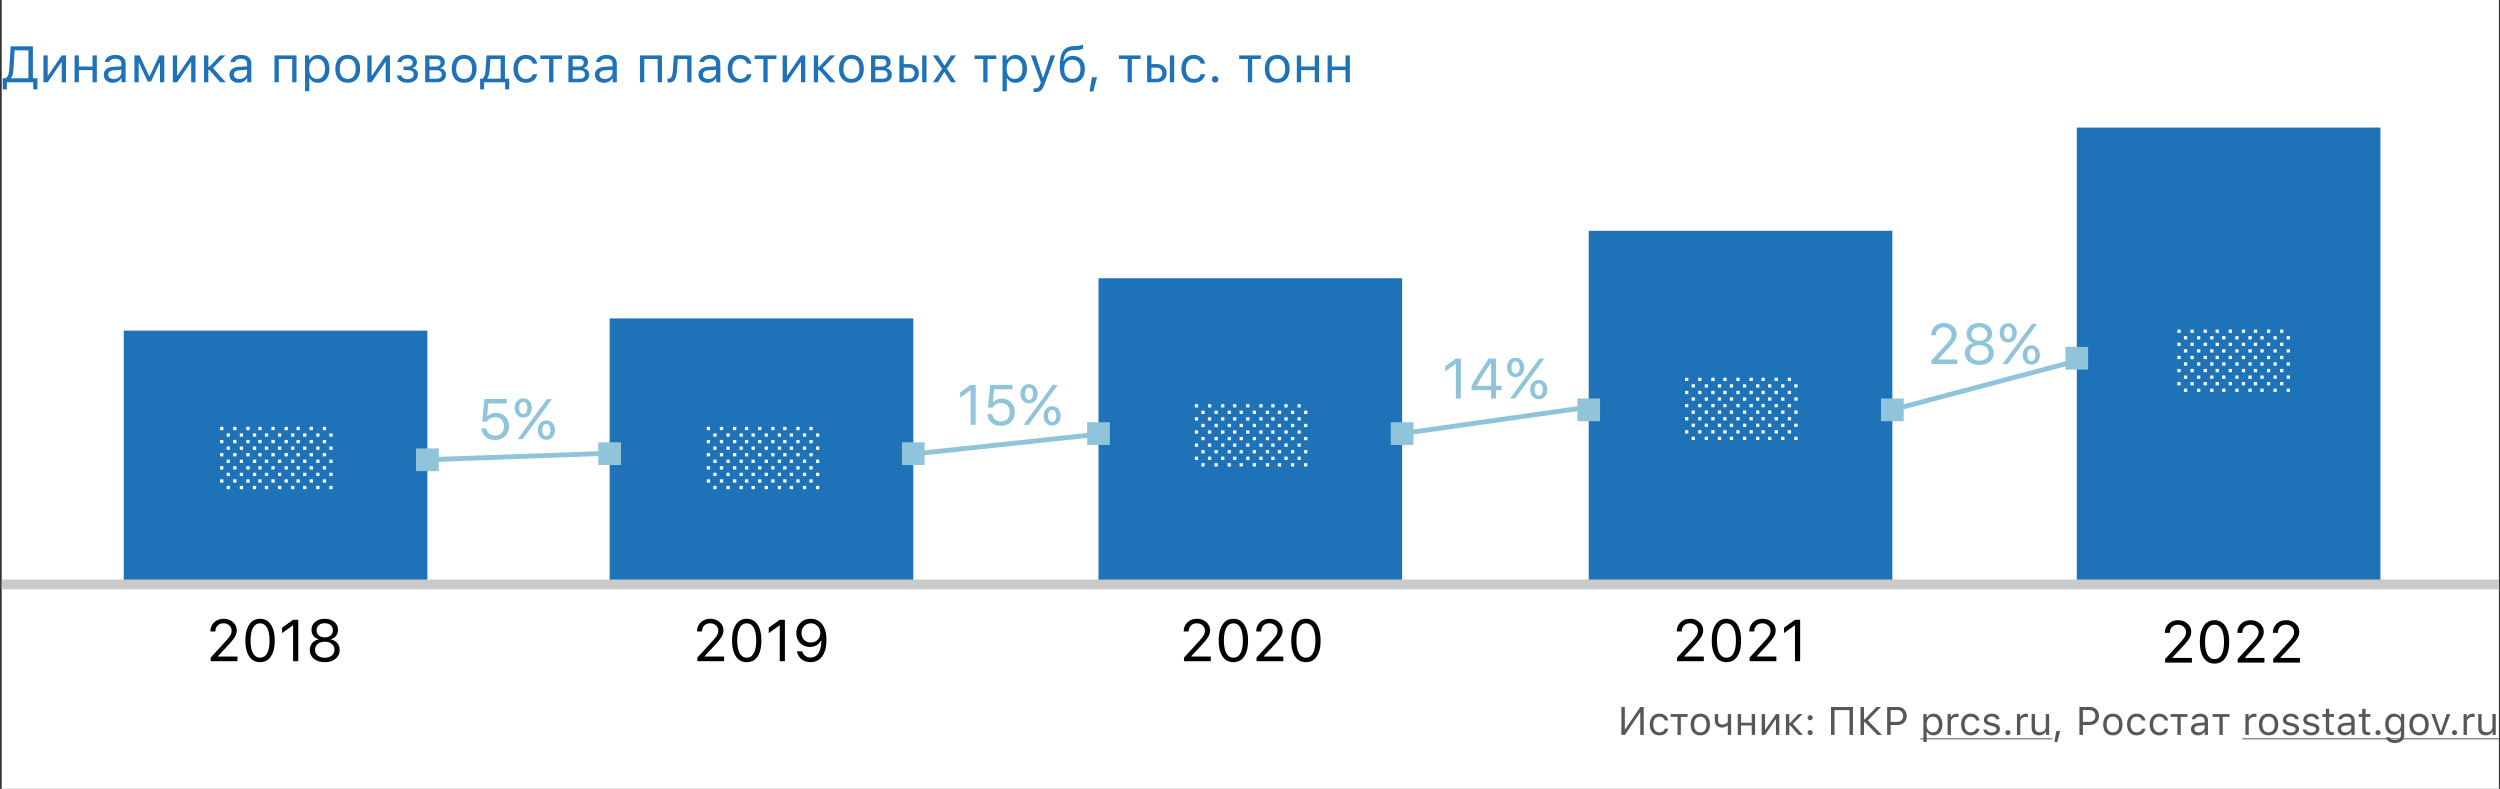
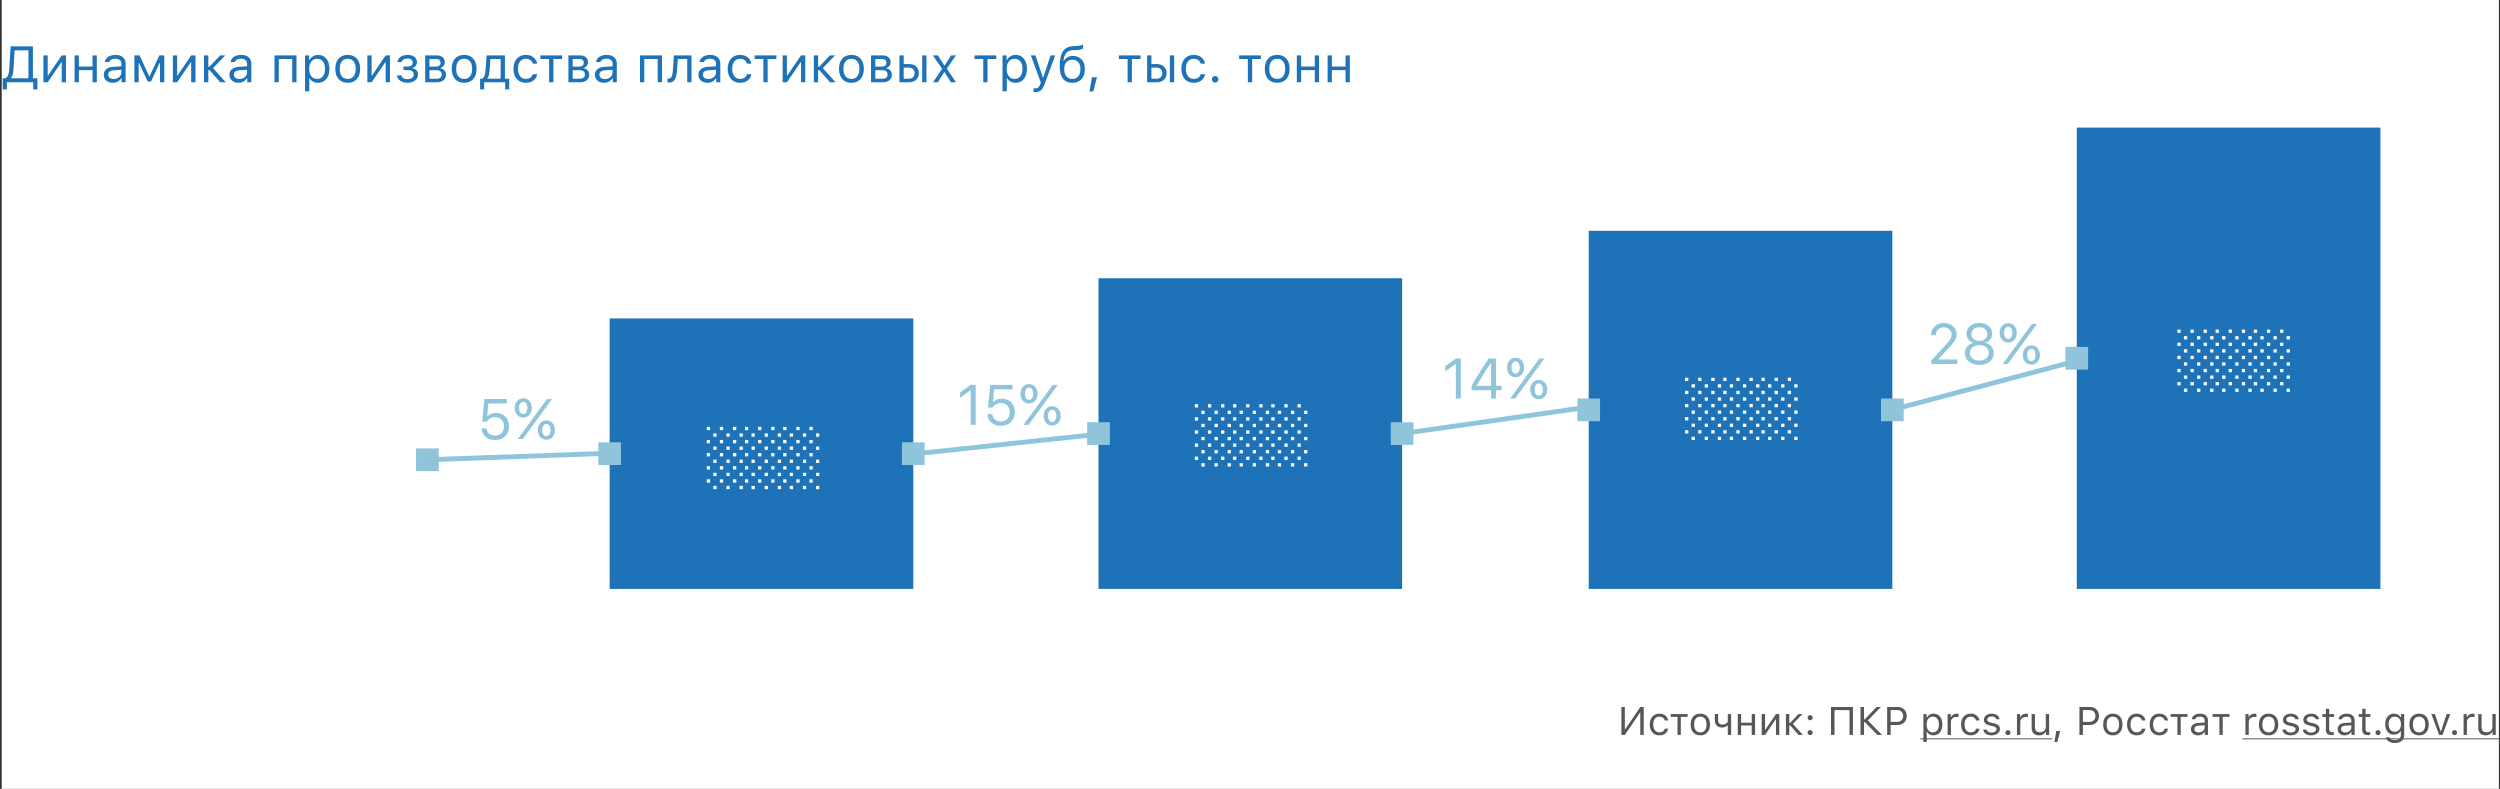
<svg xmlns="http://www.w3.org/2000/svg" width="881" height="278" fill="none">
  <rect width="100%" height="100%" fill="#333333" stroke="none" />
  <g clip-path="url(#a)">
    <path fill="#fff" d="M.61 0h880v278H.61z" />
    <path fill="#1E72B8" d="M467.845 29v-9.475h1.512v3.92h4.816v-3.92h1.512V29h-1.512v-4.29h-4.816V29h-1.512ZM456.999 29v-9.475h1.512v3.92h4.816v-3.92h1.512V29h-1.512v-4.29h-4.816V29h-1.512ZM448.017 26.882c.486.615 1.178.923 2.074.923.897 0 1.588-.308 2.074-.923.487-.621.73-1.494.73-2.62 0-1.124-.243-1.994-.73-2.61-.486-.62-1.177-.931-2.074-.931-.896 0-1.588.31-2.074.931-.486.616-.73 1.486-.73 2.61 0 1.126.244 1.999.73 2.62Zm5.264.975c-.779.873-1.842 1.31-3.19 1.31-1.348 0-2.414-.437-3.199-1.31-.779-.878-1.169-2.077-1.169-3.594 0-1.524.39-2.722 1.169-3.595.779-.873 1.846-1.31 3.199-1.31 1.354 0 2.42.437 3.199 1.31.78.873 1.169 2.071 1.169 3.595 0 1.517-.392 2.715-1.178 3.594ZM444.334 19.525v1.266h-3.076V29h-1.512v-8.209h-3.076v-1.266h7.664ZM428.215 29.088c-.31 0-.58-.111-.809-.334a1.122 1.122 0 0 1-.333-.809c0-.316.111-.586.333-.808.229-.223.499-.334.809-.334.316 0 .586.111.809.334.222.222.334.492.334.808 0 .31-.112.58-.334.809a1.103 1.103 0 0 1-.809.334ZM424.647 22.426h-1.53a2.15 2.15 0 0 0-.835-1.222c-.421-.322-.958-.483-1.608-.483-.85 0-1.526.316-2.03.949-.498.633-.747 1.485-.747 2.557 0 1.09.252 1.96.756 2.61.503.645 1.177.968 2.021.968.639 0 1.169-.144 1.591-.431.428-.287.712-.697.852-1.23h1.53a3.396 3.396 0 0 1-1.257 2.188c-.697.557-1.6.835-2.707.835-1.33 0-2.388-.445-3.173-1.336-.785-.896-1.178-2.098-1.178-3.604 0-1.476.393-2.657 1.178-3.541.785-.885 1.84-1.328 3.164-1.328 1.107 0 2.01.29 2.707.87a3.474 3.474 0 0 1 1.266 2.198ZM412.272 29v-9.475h1.511V29h-1.511Zm-4.729-5.168h-1.784v3.902h1.784c.621 0 1.116-.175 1.486-.527.375-.357.562-.832.562-1.424s-.187-1.063-.562-1.415c-.37-.357-.865-.536-1.486-.536ZM404.247 29v-9.475h1.512v3.041h1.784c1.084 0 1.948.29 2.593.87.645.58.967 1.363.967 2.347 0 .985-.322 1.767-.967 2.347-.645.58-1.509.87-2.593.87h-3.296ZM401.953 19.525v1.266h-3.076V29h-1.512v-8.209h-3.076v-1.266h7.664ZM385.272 32.226h-1.319l.844-5.001h1.776l-1.301 5ZM375.78 26.9c.498.603 1.201.905 2.109.905.908 0 1.608-.302 2.101-.906.498-.603.747-1.453.747-2.548 0-1.043-.249-1.849-.747-2.417-.493-.575-1.193-.862-2.101-.862-.908 0-1.611.287-2.109.862-.493.568-.739 1.374-.739 2.417 0 1.095.246 1.945.739 2.548Zm-1.011-5.432h.14a3.434 3.434 0 0 1 1.266-1.275c.539-.316 1.187-.474 1.942-.474 1.26 0 2.271.416 3.033 1.248.767.826 1.151 1.954 1.151 3.384 0 1.494-.395 2.672-1.186 3.533-.786.855-1.861 1.283-3.226 1.283-1.424 0-2.517-.475-3.278-1.424-.756-.955-1.134-2.387-1.134-4.298 0-.908.044-1.71.132-2.408a9.332 9.332 0 0 1 .465-1.942c.223-.604.513-1.102.871-1.494a3.749 3.749 0 0 1 1.362-.932c.557-.234 1.207-.37 1.951-.404l.949-.044a8.906 8.906 0 0 0 2.171-.387c.188-.07.287-.111.299-.123v1.353a1.784 1.784 0 0 1-.202.141c-.094.053-.346.132-.756.237-.41.1-.891.162-1.441.185l-.967.044c-.621.03-1.146.132-1.573.308a2.41 2.41 0 0 0-1.038.764c-.263.34-.465.724-.606 1.152a8.335 8.335 0 0 0-.325 1.573ZM364.899 32.437c-.241 0-.466-.018-.677-.053v-1.292c.152.03.363.044.633.044.433 0 .782-.12 1.046-.36.263-.235.495-.636.694-1.205l.176-.562-3.507-9.484h1.635l2.601 7.796h.141l2.593-7.796h1.608l-3.7 10.055c-.404 1.096-.838 1.846-1.301 2.25-.457.404-1.104.607-1.942.607ZM357.903 19.358c1.207 0 2.17.446 2.891 1.336.727.891 1.09 2.08 1.09 3.569 0 1.482-.363 2.672-1.09 3.568-.726.89-1.69 1.336-2.891 1.336-.674 0-1.272-.138-1.793-.413a2.725 2.725 0 0 1-1.169-1.178h-.141v4.588h-1.512V19.525h1.442v1.582h.14a3.352 3.352 0 0 1 1.257-1.283 3.495 3.495 0 0 1 1.776-.466Zm-.361 8.447c.867 0 1.547-.314 2.039-.94.492-.628.739-1.495.739-2.602 0-1.108-.247-1.975-.739-2.602-.486-.627-1.163-.94-2.03-.94-.855 0-1.535.319-2.039.958-.504.633-.756 1.494-.756 2.584 0 1.084.249 1.945.747 2.584.504.638 1.184.958 2.039.958ZM351.082 19.525v1.266h-3.076V29h-1.512v-8.209h-3.076v-1.266h7.664ZM332.871 25.423h-.14L330.481 29h-1.714l3.243-4.737-3.278-4.738h1.801l2.25 3.525h.141l2.224-3.525h1.714l-3.217 4.676L336.906 29h-1.793l-2.242-3.577ZM324.979 29v-9.475h1.511V29h-1.511Zm-4.729-5.168h-1.784v3.902h1.784c.621 0 1.116-.175 1.486-.527.375-.357.562-.832.562-1.424s-.187-1.063-.562-1.415c-.37-.357-.865-.536-1.486-.536ZM316.954 29v-9.475h1.512v3.041h1.784c1.084 0 1.948.29 2.593.87.645.58.967 1.363.967 2.347 0 .985-.322 1.767-.967 2.347-.645.58-1.509.87-2.593.87h-3.296ZM310.82 20.791h-2.356v2.672h2.109c1.19 0 1.785-.451 1.785-1.354 0-.41-.129-.732-.387-.966-.252-.235-.636-.352-1.151-.352Zm-.115 3.938h-2.241v3.005h2.531c.58 0 1.02-.126 1.319-.378.304-.257.457-.627.457-1.107 0-.521-.173-.905-.519-1.151-.34-.246-.855-.37-1.547-.37ZM306.952 29v-9.475h4.061c.885 0 1.579.22 2.083.66.504.433.756 1.022.756 1.766 0 .469-.15.897-.448 1.283-.293.381-.66.618-1.099.712v.14c.598.083 1.075.326 1.433.73.357.399.536.885.536 1.46 0 .831-.287 1.494-.862 1.986-.574.492-1.368.738-2.381.738h-4.079ZM297.97 26.882c.486.615 1.178.923 2.074.923.897 0 1.588-.308 2.074-.923.487-.621.73-1.494.73-2.62 0-1.124-.243-1.994-.73-2.61-.486-.62-1.177-.931-2.074-.931-.896 0-1.588.31-2.074.931-.486.616-.73 1.486-.73 2.61 0 1.126.244 1.999.73 2.62Zm5.265.975c-.78.873-1.843 1.31-3.191 1.31-1.347 0-2.414-.437-3.199-1.31-.779-.878-1.169-2.077-1.169-3.594 0-1.524.39-2.722 1.169-3.595.779-.873 1.846-1.31 3.199-1.31 1.354 0 2.42.437 3.199 1.31.78.873 1.169 2.071 1.169 3.595 0 1.517-.392 2.715-1.177 3.594ZM288.302 23.49h.413l3.753-3.965h1.837l-4.342 4.465 4.509 5.01h-1.96l-3.797-4.315h-.413V29h-1.512v-9.475h1.512v3.964ZM277.316 29h-1.512v-9.475h1.512v7.067h.14l4.808-7.067h1.512V29h-1.512v-7.066h-.141L277.316 29ZM273.598 19.525v1.266h-3.076V29h-1.512v-8.209h-3.076v-1.266h7.664ZM264.774 22.426h-1.53a2.155 2.155 0 0 0-.835-1.222c-.421-.322-.958-.483-1.608-.483-.85 0-1.526.316-2.03.949-.498.633-.747 1.485-.747 2.557 0 1.09.252 1.96.756 2.61.503.645 1.177.968 2.021.968.639 0 1.169-.144 1.591-.431.428-.287.712-.697.852-1.23h1.53a3.396 3.396 0 0 1-1.257 2.188c-.697.557-1.6.835-2.707.835-1.33 0-2.388-.445-3.173-1.336-.785-.896-1.178-2.098-1.178-3.604 0-1.476.393-2.657 1.178-3.541.785-.885 1.84-1.328 3.164-1.328 1.107 0 2.01.29 2.707.87a3.474 3.474 0 0 1 1.266 2.198ZM249.621 27.84c.78 0 1.424-.226 1.934-.677a2.158 2.158 0 0 0 .773-1.696v-.87l-2.548.167c-.715.047-1.24.196-1.574.448-.334.252-.501.618-.501 1.099 0 .474.179.85.536 1.125.358.27.818.404 1.38.404Zm-.281 1.327c-.932 0-1.699-.255-2.303-.765-.597-.515-.896-1.2-.896-2.056 0-.844.299-1.506.896-1.987.598-.48 1.451-.753 2.558-.817l2.733-.167v-.861c0-.586-.181-1.034-.545-1.345-.363-.31-.896-.466-1.599-.466-.569 0-1.04.103-1.415.308-.375.205-.615.495-.721.87h-1.529c.099-.756.489-1.365 1.169-1.828.685-.463 1.535-.695 2.549-.695 1.148 0 2.036.279 2.663.835.627.557.94 1.33.94 2.32V29h-1.441v-1.398h-.141c-.305.504-.709.891-1.213 1.16-.504.27-1.072.405-1.705.405ZM238.565 24.843c-.041.545-.1 1.025-.176 1.441a6.486 6.486 0 0 1-.325 1.17 2.86 2.86 0 0 1-.51.896 2.05 2.05 0 0 1-.747.536 2.577 2.577 0 0 1-1.028.193c-.217 0-.402-.032-.554-.097v-1.388c.14.047.299.07.474.07.446 0 .777-.24.994-.72.222-.487.366-1.199.43-2.136l.369-5.283h6.197V29h-1.512v-8.209h-3.313l-.299 4.052ZM231.771 29v-8.209h-4.729V29h-1.511v-9.475h7.751V29h-1.511ZM213.147 27.84c.779 0 1.424-.226 1.933-.677a2.16 2.16 0 0 0 .774-1.696v-.87l-2.549.167c-.715.047-1.239.196-1.573.448-.334.252-.501.618-.501 1.099 0 .474.178.85.536 1.125.357.27.817.404 1.38.404Zm-.282 1.327c-.931 0-1.699-.255-2.302-.765-.598-.515-.897-1.2-.897-2.056 0-.844.299-1.506.897-1.987.597-.48 1.45-.753 2.557-.817l2.734-.167v-.861c0-.586-.182-1.034-.545-1.345-.363-.31-.897-.466-1.6-.466-.568 0-1.04.103-1.415.308-.375.205-.615.495-.721.87h-1.529c.1-.756.489-1.365 1.169-1.828.686-.463 1.535-.695 2.549-.695 1.148 0 2.036.279 2.663.835.627.557.94 1.33.94 2.32V29h-1.441v-1.398h-.141c-.304.504-.709.891-1.212 1.16-.504.27-1.073.405-1.706.405ZM204.173 20.791h-2.355v2.672h2.109c1.189 0 1.784-.451 1.784-1.354 0-.41-.129-.732-.387-.966-.251-.235-.635-.352-1.151-.352Zm-.114 3.938h-2.241v3.005h2.531c.58 0 1.019-.126 1.318-.378.305-.257.457-.627.457-1.107 0-.521-.173-.905-.518-1.151-.34-.246-.856-.37-1.547-.37ZM200.306 29v-9.475h4.06c.885 0 1.58.22 2.083.66.504.433.756 1.022.756 1.766 0 .469-.149.897-.448 1.283-.293.381-.659.618-1.099.712v.14c.598.083 1.076.326 1.433.73.357.399.536.885.536 1.46 0 .831-.287 1.494-.861 1.986-.574.492-1.368.738-2.382.738h-4.078ZM198.1 19.525v1.266h-3.076V29h-1.512v-8.209h-3.076v-1.266h7.664ZM189.276 22.426h-1.53a2.155 2.155 0 0 0-.835-1.222c-.421-.322-.958-.483-1.608-.483-.85 0-1.526.316-2.03.949-.498.633-.747 1.485-.747 2.557 0 1.09.252 1.96.755 2.61.504.645 1.178.968 2.022.968.639 0 1.169-.144 1.591-.431.428-.287.712-.697.852-1.23h1.53a3.396 3.396 0 0 1-1.257 2.188c-.697.557-1.6.835-2.707.835-1.33 0-2.388-.445-3.173-1.336-.785-.896-1.178-2.098-1.178-3.604 0-1.476.393-2.657 1.178-3.541.785-.885 1.84-1.328 3.164-1.328 1.107 0 2.01.29 2.707.87a3.474 3.474 0 0 1 1.266 2.198ZM176.417 27.734v-6.943h-3.594l-.299 4.052c-.1 1.277-.361 2.194-.783 2.75v.141h4.676Zm-5.809 3.77h-1.424v-3.77h.791c.328-.216.586-.586.773-1.107.188-.527.305-1.134.352-1.82l.369-5.282h6.46v8.21h1.512v3.77h-1.424V29h-7.409v2.505ZM161.493 26.882c.487.615 1.178.923 2.075.923.896 0 1.588-.308 2.074-.923.486-.621.729-1.494.729-2.62 0-1.124-.243-1.994-.729-2.61-.486-.62-1.178-.931-2.074-.931-.897 0-1.588.31-2.075.931-.486.616-.729 1.486-.729 2.61 0 1.126.243 1.999.729 2.62Zm5.265.975c-.779.873-1.843 1.31-3.19 1.31-1.348 0-2.414-.437-3.2-1.31-.779-.878-1.169-2.077-1.169-3.594 0-1.524.39-2.722 1.169-3.595.78-.873 1.846-1.31 3.2-1.31 1.353 0 2.42.437 3.199 1.31.779.873 1.169 2.071 1.169 3.595 0 1.517-.393 2.715-1.178 3.594ZM153.706 20.791h-2.355v2.672h2.109c1.19 0 1.784-.451 1.784-1.354 0-.41-.129-.732-.386-.966-.252-.235-.636-.352-1.152-.352Zm-.114 3.938h-2.241v3.005h2.531c.58 0 1.02-.126 1.318-.378.305-.257.457-.627.457-1.107 0-.521-.172-.905-.518-1.151-.34-.246-.856-.37-1.547-.37ZM149.839 29v-9.475h4.061c.884 0 1.579.22 2.083.66.504.433.756 1.022.756 1.766 0 .469-.15.897-.449 1.283-.293.381-.659.618-1.098.712v.14c.597.083 1.075.326 1.432.73.358.399.536.885.536 1.46 0 .831-.287 1.494-.861 1.986-.574.492-1.368.738-2.382.738h-4.078ZM143.616 29.158c-1.031 0-1.889-.234-2.575-.703-.679-.469-1.06-1.096-1.142-1.88h1.555c.094.415.328.738.703.966.381.229.868.343 1.459.343.686 0 1.219-.147 1.6-.44.381-.293.571-.68.571-1.16 0-.539-.178-.934-.536-1.186-.357-.258-.902-.387-1.635-.387h-1.432v-1.266h1.432c1.207 0 1.811-.471 1.811-1.415 0-.422-.152-.759-.457-1.01-.305-.252-.756-.378-1.354-.378-.568 0-1.037.114-1.406.342-.369.229-.586.534-.65.914h-1.494a2.59 2.59 0 0 1 1.107-1.854c.639-.457 1.453-.686 2.443-.686 1.049 0 1.861.235 2.435.703.58.463.87 1.082.87 1.855 0 .475-.143.9-.431 1.274-.281.375-.65.616-1.107.721v.14c.621.136 1.093.39 1.415.765.328.375.492.838.492 1.39 0 .878-.337 1.59-1.01 2.135-.674.545-1.562.817-2.664.817ZM130.96 29h-1.512v-9.475h1.512v7.067h.141l4.807-7.067h1.512V29h-1.512v-7.066h-.14L130.96 29ZM120.466 26.882c.486.615 1.178.923 2.074.923.897 0 1.588-.308 2.075-.923.486-.621.729-1.494.729-2.62 0-1.124-.243-1.994-.729-2.61-.487-.62-1.178-.931-2.075-.931-.896 0-1.588.31-2.074.931-.486.616-.729 1.486-.729 2.61 0 1.126.243 1.999.729 2.62Zm5.265.975c-.78.873-1.843 1.31-3.191 1.31-1.347 0-2.414-.437-3.199-1.31-.779-.878-1.169-2.077-1.169-3.594 0-1.524.39-2.722 1.169-3.595.779-.873 1.846-1.31 3.199-1.31 1.354 0 2.42.437 3.2 1.31.779.873 1.168 2.071 1.168 3.595 0 1.517-.392 2.715-1.177 3.594ZM112.108 19.358c1.207 0 2.171.446 2.891 1.336.727.891 1.09 2.08 1.09 3.569 0 1.482-.363 2.672-1.09 3.568-.726.89-1.69 1.336-2.891 1.336-.674 0-1.272-.138-1.793-.413a2.73 2.73 0 0 1-1.169-1.178h-.141v4.588h-1.512V19.525h1.442v1.582h.14a3.352 3.352 0 0 1 1.257-1.283 3.495 3.495 0 0 1 1.776-.466Zm-.361 8.447c.868 0 1.547-.314 2.039-.94.493-.628.739-1.495.739-2.602 0-1.108-.246-1.975-.739-2.602-.486-.627-1.163-.94-2.03-.94-.855 0-1.535.319-2.039.958-.504.633-.756 1.494-.756 2.584 0 1.084.249 1.945.747 2.584.504.638 1.184.958 2.039.958ZM102.976 29v-8.209h-4.729V29h-1.511v-9.475h7.752V29h-1.512ZM84.352 27.84c.78 0 1.424-.226 1.933-.677a2.16 2.16 0 0 0 .774-1.696v-.87l-2.549.167c-.715.047-1.24.196-1.573.448-.334.252-.501.618-.501 1.099 0 .474.178.85.536 1.125.357.27.817.404 1.38.404Zm-.281 1.327c-.932 0-1.7-.255-2.303-.765-.598-.515-.897-1.2-.897-2.056 0-.844.3-1.506.897-1.987.597-.48 1.45-.753 2.557-.817l2.734-.167v-.861c0-.586-.182-1.034-.545-1.345-.363-.31-.897-.466-1.6-.466-.568 0-1.04.103-1.415.308-.375.205-.615.495-.72.87h-1.53c.1-.756.49-1.365 1.17-1.828.685-.463 1.534-.695 2.548-.695 1.148 0 2.036.279 2.663.835.627.557.94 1.33.94 2.32V29h-1.44v-1.398h-.141c-.305.504-.71.891-1.213 1.16-.504.27-1.073.405-1.705.405ZM73.41 23.49h.413l3.752-3.965h1.837l-4.341 4.465L79.579 29h-1.96l-3.796-4.315h-.414V29h-1.511v-9.475h1.511v3.964ZM62.423 29h-1.512v-9.475h1.512v7.067h.14l4.808-7.067h1.512V29h-1.512v-7.066h-.14L62.423 29ZM48.87 29H47.36v-9.475h1.837l3.392 7.348h.14l3.402-7.348h1.767V29h-1.52v-6.741h-.168l-2.997 6.477h-1.178l-2.997-6.477h-.167V29ZM40.055 27.84c.78 0 1.424-.226 1.934-.677a2.16 2.16 0 0 0 .773-1.696v-.87l-2.549.167c-.715.047-1.24.196-1.573.448-.334.252-.501.618-.501 1.099 0 .474.179.85.536 1.125.358.27.817.404 1.38.404Zm-.281 1.327c-.932 0-1.7-.255-2.303-.765-.598-.515-.896-1.2-.896-2.056 0-.844.298-1.506.896-1.987.598-.48 1.45-.753 2.558-.817l2.733-.167v-.861c0-.586-.182-1.034-.545-1.345-.363-.31-.896-.466-1.6-.466-.568 0-1.04.103-1.415.308-.375.205-.615.495-.72.87h-1.53c.1-.756.49-1.365 1.17-1.828.685-.463 1.535-.695 2.548-.695 1.149 0 2.036.279 2.663.835.627.557.94 1.33.94 2.32V29h-1.44v-1.398h-.141c-.305.504-.71.891-1.213 1.16-.504.27-1.072.405-1.705.405ZM26.282 29v-9.475h1.512v3.92h4.817v-3.92h1.511V29h-1.511v-4.29h-4.817V29h-1.512ZM16.808 29h-1.512v-9.475h1.512v7.067h.14l4.808-7.067h1.512V29h-1.512v-7.066h-.14L16.808 29ZM4.75 24.333c-.048.78-.136 1.41-.264 1.89-.123.48-.331.896-.624 1.248v.105h6.152v-9.835H5.162l-.413 6.592ZM2.428 29v2.505H.961v-3.929h.94c.44-.234.762-.618.967-1.151.211-.54.343-1.248.396-2.127l.483-7.98h7.849v11.258h1.582v3.929H11.71V29H2.43Z" />
    <path fill="#575756" d="M676.694 260.196h46.525v.342h-46.525v-.342Zm113.49 0h90.426v.342h-90.426v-.342ZM879.502 251.631V259h-1.121v-1.155h-.109c-.183.41-.479.727-.889.95-.41.223-.898.335-1.463.335-.825 0-1.463-.237-1.914-.711-.447-.474-.67-1.146-.67-2.017v-4.771h1.176v4.484c0 .661.141 1.151.424 1.47.287.314.724.472 1.312.472.652 0 1.16-.183 1.525-.547.369-.365.553-.871.553-1.518v-4.361h1.176ZM868.168 259v-7.369h1.121v1.094h.11c.109-.36.355-.654.738-.882a2.503 2.503 0 0 1 1.306-.342c.223 0 .419.011.588.034v1.176c-.16-.046-.411-.068-.752-.068-.561 0-1.024.168-1.388.505-.365.338-.547.766-.547 1.286V259h-1.176ZM864.983 259.068a.87.87 0 0 1-.629-.259.874.874 0 0 1-.26-.629c0-.246.087-.456.26-.629a.87.87 0 0 1 .629-.26.86.86 0 0 1 .629.26.857.857 0 0 1 .259.629.873.873 0 0 1-.259.629.858.858 0 0 1-.629.259ZM856.807 251.631h1.258l2.016 6.07h.11l2.016-6.07h1.258L860.738 259h-1.204l-2.727-7.369ZM850.866 257.353c.379.478.916.717 1.614.717.697 0 1.235-.239 1.613-.717.378-.484.567-1.163.567-2.038 0-.875-.189-1.551-.567-2.03-.378-.483-.916-.724-1.613-.724-.698 0-1.235.241-1.614.724-.378.479-.567 1.155-.567 2.03 0 .875.189 1.554.567 2.038Zm4.095.758c-.606.679-1.433 1.019-2.481 1.019-1.048 0-1.878-.34-2.489-1.019-.606-.683-.909-1.615-.909-2.796 0-1.184.303-2.116.909-2.795.607-.68 1.436-1.019 2.489-1.019 1.052 0 1.882.339 2.488 1.019.606.679.909 1.611.909 2.795 0 1.181-.305 2.113-.916 2.796Z" />
    <path fill="#575756" d="M846.088 255.206c0-.807-.196-1.449-.588-1.928-.392-.478-.925-.717-1.599-.717-.675 0-1.199.237-1.573.71-.373.474-.56 1.119-.56 1.935 0 .816.187 1.461.56 1.935.374.474.898.711 1.573.711.679 0 1.212-.237 1.599-.711.392-.479.588-1.124.588-1.935Zm-2.133 6.624c-.879 0-1.592-.182-2.139-.547-.543-.364-.859-.854-.951-1.47h1.245c.063.306.257.547.581.725.323.178.745.267 1.264.267.661 0 1.176-.155 1.545-.465.374-.305.561-.729.561-1.272v-1.449h-.11c-.232.406-.549.72-.95.943a2.79 2.79 0 0 1-1.36.329c-.948 0-1.7-.335-2.256-1.005-.556-.675-.834-1.568-.834-2.68s.28-2.007.841-2.686c.56-.68 1.31-1.019 2.249-1.019.515 0 .984.118 1.408.355.424.233.743.547.957.944h.109v-1.169h1.122v7.499c0 .825-.297 1.481-.889 1.969-.593.487-1.39.731-2.393.731ZM838.008 259.068a.873.873 0 0 1-.629-.259.874.874 0 0 1-.26-.629c0-.246.087-.456.26-.629a.874.874 0 0 1 .629-.26c.246 0 .456.087.629.26.173.173.26.383.26.629a.874.874 0 0 1-.26.629.857.857 0 0 1-.629.259ZM832.444 249.792h1.175v1.839h1.709v.984h-1.709v4.17c0 .433.087.748.26.944.173.195.451.293.834.293.16 0 .337-.009.533-.027v.991a3.943 3.943 0 0 1-.676.069c-.761 0-1.306-.153-1.634-.458-.328-.306-.492-.809-.492-1.511v-4.471h-1.238v-.984h1.238v-1.839ZM826.496 258.098c.606 0 1.108-.176 1.504-.527a1.68 1.68 0 0 0 .602-1.319v-.677l-1.983.13c-.556.037-.963.153-1.223.349-.26.196-.39.481-.39.854 0 .369.139.661.417.875.278.21.636.315 1.073.315Zm-.218 1.032c-.725 0-1.322-.198-1.791-.595-.465-.401-.698-.934-.698-1.599 0-.657.233-1.172.698-1.545.464-.374 1.128-.586 1.989-.636l2.126-.13v-.67c0-.456-.141-.804-.424-1.046-.283-.241-.697-.362-1.244-.362-.442 0-.809.08-1.101.239-.291.16-.478.385-.56.677h-1.19c.078-.588.381-1.062.909-1.422.534-.36 1.194-.54 1.983-.54.893 0 1.584.216 2.071.649.488.433.732 1.035.732 1.805V259h-1.122v-1.087h-.109a2.416 2.416 0 0 1-.943.902c-.392.21-.834.315-1.326.315ZM819.633 249.792h1.176v1.839h1.709v.984h-1.709v4.17c0 .433.086.748.26.944.173.195.451.293.834.293.159 0 .337-.009.533-.027v.991c-.26.046-.486.069-.677.069-.761 0-1.306-.153-1.634-.458-.328-.306-.492-.809-.492-1.511v-4.471h-1.237v-.984h1.237v-1.839ZM811.71 253.647c0-.61.262-1.121.786-1.531.524-.41 1.178-.615 1.962-.615.77 0 1.406.178 1.907.533.502.356.791.836.869 1.443h-1.162a1.178 1.178 0 0 0-.547-.711c-.278-.178-.636-.267-1.074-.267-.442 0-.813.103-1.114.308-.296.205-.444.469-.444.793 0 .25.102.46.307.629.21.164.534.298.971.403l1.135.273c.702.169 1.219.413 1.552.732.337.319.506.74.506 1.264 0 .652-.281 1.188-.841 1.607-.561.415-1.265.622-2.113.622-.82 0-1.492-.182-2.016-.547-.524-.365-.818-.852-.882-1.463h1.21c.1.319.298.57.595.752.296.178.674.267 1.134.267.497 0 .905-.107 1.224-.322.319-.214.479-.49.479-.827 0-.501-.39-.847-1.169-1.039l-1.265-.307c-.697-.169-1.208-.411-1.531-.725-.319-.319-.479-.743-.479-1.272ZM804.519 253.647c0-.61.262-1.121.786-1.531.524-.41 1.178-.615 1.962-.615.77 0 1.406.178 1.907.533.501.356.791.836.868 1.443h-1.162a1.174 1.174 0 0 0-.547-.711c-.278-.178-.635-.267-1.073-.267-.442 0-.813.103-1.114.308-.296.205-.445.469-.445.793 0 .25.103.46.308.629.21.164.533.298.971.403l1.135.273c.701.169 1.219.413 1.551.732.337.319.506.74.506 1.264 0 .652-.28 1.188-.841 1.607-.56.415-1.264.622-2.112.622-.82 0-1.493-.182-2.017-.547-.524-.365-.818-.852-.881-1.463h1.21c.1.319.298.57.594.752.296.178.675.267 1.135.267.497 0 .905-.107 1.224-.322.319-.214.478-.49.478-.827 0-.501-.389-.847-1.169-1.039l-1.264-.307c-.698-.169-1.208-.411-1.532-.725-.319-.319-.478-.743-.478-1.272ZM797.833 257.353c.379.478.916.717 1.614.717.697 0 1.235-.239 1.613-.717.378-.484.567-1.163.567-2.038 0-.875-.189-1.551-.567-2.03-.378-.483-.916-.724-1.613-.724-.698 0-1.235.241-1.614.724-.378.479-.567 1.155-.567 2.03 0 .875.189 1.554.567 2.038Zm4.095.758c-.606.679-1.433 1.019-2.481 1.019-1.049 0-1.878-.34-2.489-1.019-.606-.683-.909-1.615-.909-2.796 0-1.184.303-2.116.909-2.795.606-.68 1.436-1.019 2.489-1.019 1.052 0 1.882.339 2.488 1.019.606.679.909 1.611.909 2.795 0 1.181-.305 2.113-.916 2.796ZM791.291 259v-7.369h1.121v1.094h.11c.109-.36.355-.654.738-.882a2.503 2.503 0 0 1 1.306-.342c.223 0 .419.011.588.034v1.176c-.16-.046-.411-.068-.752-.068-.561 0-1.024.168-1.388.505-.365.338-.547.766-.547 1.286V259h-1.176ZM785.686 251.631v.984h-2.393V259h-1.176v-6.385h-2.392v-.984h5.961ZM774.803 258.098c.606 0 1.107-.176 1.504-.527.401-.351.601-.79.601-1.319v-.677l-1.982.13c-.556.037-.964.153-1.224.349-.259.196-.389.481-.389.854 0 .369.139.661.417.875.278.21.635.315 1.073.315Zm-.219 1.032c-.724 0-1.321-.198-1.791-.595-.465-.401-.697-.934-.697-1.599 0-.657.232-1.172.697-1.545.465-.374 1.128-.586 1.989-.636l2.126-.13v-.67c0-.456-.141-.804-.423-1.046-.283-.241-.698-.362-1.245-.362-.442 0-.808.08-1.1.239-.292.16-.479.385-.561.677h-1.189c.077-.588.38-1.062.909-1.422.533-.36 1.194-.54 1.982-.54.894 0 1.584.216 2.072.649.487.433.731 1.035.731 1.805V259h-1.121v-1.087h-.109a2.418 2.418 0 0 1-.944.902c-.392.21-.834.315-1.326.315ZM770.879 251.631v.984h-2.392V259h-1.176v-6.385h-2.393v-.984h5.961ZM764.016 253.887h-1.19a1.67 1.67 0 0 0-.649-.95c-.328-.251-.745-.376-1.251-.376-.661 0-1.187.246-1.579.738-.387.492-.581 1.155-.581 1.989 0 .848.196 1.524.588 2.03.392.502.916.752 1.572.752.497 0 .909-.111 1.237-.335.333-.223.554-.542.663-.957h1.19a2.636 2.636 0 0 1-.978 1.702c-.542.433-1.244.65-2.105.65-1.035 0-1.857-.346-2.468-1.039-.611-.697-.916-1.632-.916-2.803 0-1.148.305-2.067.916-2.755.611-.688 1.431-1.032 2.461-1.032.861 0 1.563.226 2.105.677.547.451.875 1.021.985 1.709ZM756.045 253.887h-1.189a1.677 1.677 0 0 0-.65-.95c-.328-.251-.745-.376-1.251-.376-.66 0-1.187.246-1.579.738-.387.492-.581 1.155-.581 1.989 0 .848.196 1.524.588 2.03.392.502.916.752 1.572.752.497 0 .91-.111 1.238-.335.332-.223.553-.542.663-.957h1.189a2.635 2.635 0 0 1-.977 1.702c-.543.433-1.245.65-2.106.65-1.034 0-1.857-.346-2.468-1.039-.61-.697-.916-1.632-.916-2.803 0-1.148.306-2.067.916-2.755.611-.688 1.431-1.032 2.461-1.032.862 0 1.563.226 2.106.677.547.451.875 1.021.984 1.709ZM742.954 257.353c.379.478.916.717 1.614.717.697 0 1.235-.239 1.613-.717.378-.484.567-1.163.567-2.038 0-.875-.189-1.551-.567-2.03-.378-.483-.916-.724-1.613-.724-.698 0-1.235.241-1.614.724-.378.479-.567 1.155-.567 2.03 0 .875.189 1.554.567 2.038Zm4.095.758c-.606.679-1.433 1.019-2.481 1.019-1.049 0-1.878-.34-2.489-1.019-.606-.683-.909-1.615-.909-2.796 0-1.184.303-2.116.909-2.795.606-.68 1.436-1.019 2.489-1.019 1.052 0 1.882.339 2.488 1.019.606.679.909 1.611.909 2.795 0 1.181-.305 2.113-.916 2.796ZM732.789 249.136h3.726c.934 0 1.693.298 2.276.895.588.593.882 1.358.882 2.297 0 .921-.298 1.677-.895 2.27-.593.588-1.352.881-2.277.881h-2.481V259h-1.231v-9.864Zm1.231 1.093v4.157h2.174c.701 0 1.246-.18 1.633-.54.388-.36.581-.866.581-1.518 0-.679-.191-1.198-.574-1.558-.378-.36-.925-.541-1.64-.541h-2.174ZM724.996 261.509h-1.025l.656-3.89h1.381l-1.012 3.89ZM722.112 251.631V259h-1.122v-1.155h-.109c-.182.41-.478.727-.889.95-.41.223-.897.335-1.462.335-.825 0-1.463-.237-1.915-.711-.446-.474-.669-1.146-.669-2.017v-4.771h1.175v4.484c0 .661.142 1.151.424 1.47.287.314.725.472 1.313.472.651 0 1.159-.183 1.524-.547.369-.365.554-.871.554-1.518v-4.361h1.176ZM710.778 259v-7.369h1.121v1.094h.109c.109-.36.356-.654.738-.882a2.503 2.503 0 0 1 1.306-.342c.223 0 .419.011.588.034v1.176c-.16-.046-.41-.068-.752-.068-.561 0-1.023.168-1.388.505-.364.338-.547.766-.547 1.286V259h-1.175ZM707.592 259.068a.873.873 0 0 1-.629-.259.874.874 0 0 1-.26-.629c0-.246.087-.456.26-.629a.874.874 0 0 1 .629-.26c.246 0 .456.087.629.26.173.173.26.383.26.629a.874.874 0 0 1-.26.629.857.857 0 0 1-.629.259ZM699.122 253.647c0-.61.262-1.121.786-1.531.525-.41 1.179-.615 1.962-.615.771 0 1.406.178 1.908.533.501.356.79.836.868 1.443h-1.162a1.178 1.178 0 0 0-.547-.711c-.278-.178-.636-.267-1.073-.267-.443 0-.814.103-1.115.308-.296.205-.444.469-.444.793 0 .25.102.46.308.629.209.164.533.298.97.403l1.135.273c.702.169 1.219.413 1.552.732.337.319.506.74.506 1.264 0 .652-.281 1.188-.841 1.607-.561.415-1.265.622-2.112.622-.821 0-1.493-.182-2.017-.547-.524-.365-.818-.852-.882-1.463h1.21c.1.319.299.57.595.752.296.178.674.267 1.135.267.496 0 .904-.107 1.223-.322.319-.214.479-.49.479-.827 0-.501-.39-.847-1.169-1.039l-1.265-.307c-.697-.169-1.208-.411-1.531-.725-.319-.319-.479-.743-.479-1.272ZM697.557 253.887h-1.19a1.67 1.67 0 0 0-.649-.95c-.328-.251-.745-.376-1.251-.376-.661 0-1.187.246-1.579.738-.387.492-.581 1.155-.581 1.989 0 .848.196 1.524.588 2.03.392.502.916.752 1.572.752.497 0 .909-.111 1.237-.335.333-.223.554-.542.663-.957h1.19a2.632 2.632 0 0 1-.978 1.702c-.542.433-1.244.65-2.105.65-1.035 0-1.857-.346-2.468-1.039-.611-.697-.916-1.632-.916-2.803 0-1.148.305-2.067.916-2.755.611-.688 1.431-1.032 2.461-1.032.861 0 1.563.226 2.106.677.546.451.875 1.021.984 1.709ZM686.332 259v-7.369h1.121v1.094h.11c.109-.36.355-.654.738-.882a2.503 2.503 0 0 1 1.306-.342c.223 0 .419.011.588.034v1.176c-.16-.046-.411-.068-.752-.068-.561 0-1.023.168-1.388.505-.365.338-.547.766-.547 1.286V259h-1.176ZM681.39 251.501c.939 0 1.688.346 2.249 1.039.565.693.848 1.618.848 2.775 0 1.153-.283 2.079-.848 2.776-.565.693-1.315 1.039-2.249 1.039-.524 0-.989-.107-1.395-.321a2.131 2.131 0 0 1-.909-.916h-.109v3.568h-1.176v-9.83h1.121v1.23h.109c.237-.423.563-.756.978-.998.419-.241.88-.362 1.381-.362Zm-.28 6.569c.674 0 1.203-.244 1.586-.731.382-.488.574-1.162.574-2.024 0-.861-.192-1.535-.574-2.023-.379-.488-.905-.731-1.58-.731-.665 0-1.194.248-1.585.745-.392.492-.588 1.162-.588 2.009 0 .844.193 1.513.581 2.01.392.497.92.745 1.586.745ZM665.031 249.136h3.726c.934 0 1.693.298 2.276.895.588.593.882 1.358.882 2.297 0 .921-.298 1.677-.895 2.27-.593.588-1.351.881-2.277.881h-2.481V259h-1.231v-9.864Zm1.231 1.093v4.157h2.174c.702 0 1.246-.18 1.634-.54.387-.36.581-.866.581-1.518 0-.679-.192-1.198-.575-1.558-.378-.36-.925-.541-1.64-.541h-2.174ZM656.869 253.47h.287l4.143-4.334h1.545l-4.628 4.751L663.24 259h-1.626l-4.458-4.546h-.287V259h-1.23v-9.864h1.23v4.334ZM652.98 259h-1.217v-8.743h-5.277V259h-1.238v-9.864h7.732V259ZM637.893 259.068a.871.871 0 0 1-.629-.259.874.874 0 0 1-.26-.629c0-.246.087-.456.26-.629a.872.872 0 0 1 .629-.26c.246 0 .456.087.629.26a.857.857 0 0 1 .259.629.873.873 0 0 1-.259.629.857.857 0 0 1-.629.259Zm0-5.256a.872.872 0 0 1-.629-.26.874.874 0 0 1-.26-.629c0-.246.087-.456.26-.629a.872.872 0 0 1 .629-.26c.246 0 .456.087.629.26a.857.857 0 0 1 .259.629.873.873 0 0 1-.259.629.858.858 0 0 1-.629.26ZM630.544 254.714h.321l2.919-3.083h1.429l-3.377 3.473 3.507 3.896h-1.524l-2.954-3.356h-.321V259h-1.176v-7.369h1.176v3.083ZM621.999 259h-1.176v-7.369h1.176v5.496h.11l3.739-5.496h1.176V259h-1.176v-5.496h-.109l-3.74 5.496ZM612.388 259v-7.369h1.176v3.049h3.746v-3.049h1.176V259h-1.176v-3.336h-3.746V259h-1.176ZM610.05 259h-1.176v-3.322h-.109a2.934 2.934 0 0 1-1.928.697c-.797 0-1.422-.239-1.873-.718-.447-.483-.67-1.123-.67-1.921v-2.105h1.176v2.105c0 .493.128.882.383 1.169.255.283.613.424 1.073.424.273 0 .529-.034.766-.102.241-.069.439-.158.594-.267.155-.114.276-.214.363-.301.091-.086.166-.173.225-.26v-2.768h1.176V259ZM597.581 257.353c.379.478.916.717 1.614.717.697 0 1.235-.239 1.613-.717.378-.484.567-1.163.567-2.038 0-.875-.189-1.551-.567-2.03-.378-.483-.916-.724-1.613-.724-.698 0-1.235.241-1.614.724-.378.479-.567 1.155-.567 2.03 0 .875.189 1.554.567 2.038Zm4.095.758c-.606.679-1.433 1.019-2.481 1.019-1.049 0-1.878-.34-2.489-1.019-.606-.683-.909-1.615-.909-2.796 0-1.184.303-2.116.909-2.795.606-.68 1.436-1.019 2.489-1.019 1.052 0 1.882.339 2.488 1.019.606.679.909 1.611.909 2.795 0 1.181-.305 2.113-.916 2.796ZM594.717 251.631v.984h-2.393V259h-1.175v-6.385h-2.393v-.984h5.961ZM587.854 253.887h-1.19a1.67 1.67 0 0 0-.649-.95c-.328-.251-.745-.376-1.251-.376-.661 0-1.187.246-1.579.738-.388.492-.581 1.155-.581 1.989 0 .848.196 1.524.588 2.03.392.502.916.752 1.572.752.497 0 .909-.111 1.237-.335.333-.223.554-.542.663-.957h1.19a2.636 2.636 0 0 1-.978 1.702c-.542.433-1.244.65-2.105.65-1.035 0-1.857-.346-2.468-1.039-.611-.697-.916-1.632-.916-2.803 0-1.148.305-2.067.916-2.755.611-.688 1.431-1.032 2.461-1.032.861 0 1.563.226 2.105.677.547.451.875 1.021.985 1.709ZM578.037 259v-7.848h-.109L572.596 259h-1.217v-9.864h1.217v7.875h.109l5.332-7.875h1.217V259h-1.217Z" />
-     <path fill="#020203" d="M118.225 232.161c-.978.788-2.238 1.183-3.781 1.183-1.544 0-2.808-.395-3.792-1.183-.977-.795-1.465-1.816-1.465-3.063 0-.951.276-1.766.829-2.447.552-.681 1.287-1.105 2.203-1.274v-.161c-.741-.203-1.334-.597-1.779-1.183-.438-.587-.657-1.278-.657-2.073 0-1.139.435-2.072 1.304-2.8.876-.728 1.995-1.092 3.357-1.092 1.361 0 2.476.364 3.346 1.092.876.728 1.314 1.661 1.314 2.8 0 .802-.219 1.493-.657 2.073-.431.579-1.024.974-1.779 1.183v.161c.916.169 1.651.593 2.204 1.274.552.681.829 1.496.829 2.447 0 1.247-.492 2.268-1.476 3.063Zm-6.248-1.153c.633.519 1.456.779 2.467.779 1.011 0 1.833-.26 2.466-.779.634-.525.951-1.206.951-2.042 0-.836-.317-1.513-.951-2.032-.633-.526-1.455-.788-2.466-.788-1.011 0-1.834.262-2.467.788-.634.519-.951 1.196-.951 2.032 0 .836.317 1.517.951 2.042Zm.384-7.076c.526.451 1.22.677 2.083.677.862 0 1.556-.226 2.082-.677.526-.459.789-1.059.789-1.8 0-.755-.263-1.361-.789-1.82-.526-.458-1.22-.687-2.082-.687-.863 0-1.557.229-2.083.687-.526.459-.789 1.065-.789 1.82 0 .741.263 1.341.789 1.8ZM103.282 233v-12.566h-.161l-3.71 2.689v-1.921l3.882-2.79h1.809V233h-1.82ZM91.656 233.344c-1.644 0-2.918-.668-3.821-2.002-.903-1.334-1.355-3.215-1.355-5.641 0-2.406.455-4.28 1.365-5.621.91-1.341 2.18-2.012 3.811-2.012 1.624 0 2.888.674 3.791 2.022.91 1.348 1.365 3.228 1.365 5.641 0 2.42-.451 4.293-1.355 5.621-.896 1.328-2.163 1.992-3.8 1.992Zm-2.487-3.155c.58 1.045 1.409 1.567 2.487 1.567s1.9-.518 2.467-1.556c.573-1.045.86-2.545.86-4.499 0-1.935-.29-3.424-.87-4.469-.573-1.044-1.392-1.567-2.457-1.567s-1.89.526-2.477 1.577c-.58 1.045-.87 2.531-.87 4.459 0 1.948.287 3.444.86 4.488ZM74.146 222.516c0-1.294.438-2.359 1.314-3.194.883-.836 2.002-1.254 3.357-1.254 1.308 0 2.403.394 3.286 1.183.89.782 1.334 1.752 1.334 2.911 0 .762-.216 1.51-.647 2.245-.431.734-1.243 1.742-2.436 3.023l-3.508 3.77v.162h6.834V233h-9.443v-1.254l5.045-5.509c.937-1.018 1.56-1.793 1.87-2.326.31-.532.465-1.091.465-1.678 0-.728-.276-1.338-.829-1.83-.546-.498-1.22-.748-2.022-.748-.856 0-1.546.263-2.072.789-.526.525-.789 1.216-.789 2.072v.01h-1.759v-.01ZM632.548 233v-12.566h-.161l-3.711 2.689v-1.921l3.882-2.79h1.81V233h-1.82ZM616.454 222.516c0-1.294.438-2.359 1.314-3.194.883-.836 2.002-1.254 3.356-1.254 1.308 0 2.403.394 3.286 1.183.89.782 1.334 1.752 1.334 2.911 0 .762-.215 1.51-.647 2.245-.431.734-1.243 1.742-2.436 3.023l-3.508 3.77v.162h6.834V233h-9.442v-1.254l5.044-5.509c.937-1.018 1.561-1.793 1.871-2.326.31-.532.465-1.091.465-1.678 0-.728-.277-1.338-.829-1.83-.546-.498-1.22-.748-2.022-.748-.856 0-1.547.263-2.073.789-.525.525-.788 1.216-.788 2.072v.01h-1.759v-.01ZM608.406 233.344c-1.644 0-2.918-.668-3.821-2.002-.903-1.334-1.355-3.215-1.355-5.641 0-2.406.455-4.28 1.365-5.621.91-1.341 2.18-2.012 3.811-2.012 1.624 0 2.888.674 3.791 2.022.91 1.348 1.365 3.228 1.365 5.641 0 2.42-.451 4.293-1.355 5.621-.896 1.328-2.163 1.992-3.801 1.992Zm-2.487-3.155c.58 1.045 1.409 1.567 2.487 1.567 1.079 0 1.901-.518 2.467-1.556.573-1.045.859-2.545.859-4.499 0-1.935-.29-3.424-.869-4.469-.573-1.044-1.392-1.567-2.457-1.567s-1.89.526-2.477 1.577c-.579 1.045-.869 2.531-.869 4.459 0 1.948.286 3.444.859 4.488ZM590.896 222.516c0-1.294.438-2.359 1.315-3.194.882-.836 2.001-1.254 3.356-1.254 1.307 0 2.403.394 3.286 1.183.889.782 1.334 1.752 1.334 2.911 0 .762-.216 1.51-.647 2.245-.431.734-1.243 1.742-2.436 3.023l-3.508 3.77v.162h6.834V233h-9.443v-1.254l5.045-5.509c.937-1.018 1.56-1.793 1.87-2.326.31-.532.465-1.091.465-1.678 0-.728-.276-1.338-.829-1.83-.546-.498-1.22-.748-2.022-.748-.856 0-1.546.263-2.072.789-.526.525-.789 1.216-.789 2.072v.01h-1.759v-.01ZM460.214 233.344c-1.645 0-2.919-.668-3.822-2.002-.903-1.334-1.354-3.215-1.354-5.641 0-2.406.455-4.28 1.364-5.621.91-1.341 2.181-2.012 3.812-2.012 1.624 0 2.888.674 3.791 2.022.91 1.348 1.365 3.228 1.365 5.641 0 2.42-.452 4.293-1.355 5.621-.896 1.328-2.163 1.992-3.801 1.992Zm-2.487-3.155c.579 1.045 1.408 1.567 2.487 1.567 1.078 0 1.9-.518 2.467-1.556.572-1.045.859-2.545.859-4.499 0-1.935-.29-3.424-.87-4.469-.572-1.044-1.391-1.567-2.456-1.567s-1.891.526-2.477 1.577c-.58 1.045-.87 2.531-.87 4.459 0 1.948.287 3.444.86 4.488ZM442.704 222.516c0-1.294.438-2.359 1.314-3.194.883-.836 2.002-1.254 3.356-1.254 1.308 0 2.403.394 3.286 1.183.89.782 1.334 1.752 1.334 2.911 0 .762-.215 1.51-.647 2.245-.431.734-1.243 1.742-2.436 3.023l-3.508 3.77v.162h6.834V233h-9.442v-1.254l5.044-5.509c.937-1.018 1.561-1.793 1.871-2.326.31-.532.465-1.091.465-1.678 0-.728-.277-1.338-.829-1.83-.546-.498-1.22-.748-2.022-.748-.856 0-1.547.263-2.073.789-.525.525-.788 1.216-.788 2.072v.01h-1.759v-.01ZM434.656 233.344c-1.644 0-2.918-.668-3.821-2.002-.903-1.334-1.355-3.215-1.355-5.641 0-2.406.455-4.28 1.365-5.621.91-1.341 2.18-2.012 3.811-2.012 1.624 0 2.888.674 3.791 2.022.91 1.348 1.365 3.228 1.365 5.641 0 2.42-.451 4.293-1.355 5.621-.896 1.328-2.163 1.992-3.801 1.992Zm-2.487-3.155c.58 1.045 1.409 1.567 2.487 1.567 1.079 0 1.901-.518 2.467-1.556.573-1.045.859-2.545.859-4.499 0-1.935-.29-3.424-.869-4.469-.573-1.044-1.392-1.567-2.457-1.567s-1.89.526-2.477 1.577c-.579 1.045-.869 2.531-.869 4.459 0 1.948.286 3.444.859 4.488ZM417.146 222.516c0-1.294.438-2.359 1.315-3.194.882-.836 2.001-1.254 3.356-1.254 1.307 0 2.403.394 3.286 1.183.889.782 1.334 1.752 1.334 2.911 0 .762-.216 1.51-.647 2.245-.431.734-1.243 1.742-2.436 3.023l-3.508 3.77v.162h6.834V233h-9.443v-1.254l5.045-5.509c.937-1.018 1.56-1.793 1.87-2.326.31-.532.465-1.091.465-1.678 0-.728-.276-1.338-.829-1.83-.546-.498-1.22-.748-2.022-.748-.856 0-1.546.263-2.072.789-.526.525-.789 1.216-.789 2.072v.01h-1.759v-.01ZM285.62 233.334c-1.24 0-2.291-.341-3.154-1.021-.856-.688-1.399-1.618-1.628-2.791h1.871c.195.681.552 1.217 1.071 1.608.526.391 1.146.586 1.86.586 1.187 0 2.107-.512 2.76-1.537.661-1.024 1.015-2.507 1.062-4.448h-.162a3.93 3.93 0 0 1-1.557 1.658c-.681.391-1.456.586-2.325.586-1.388 0-2.534-.458-3.437-1.374-.903-.924-1.355-2.093-1.355-3.509 0-1.469.479-2.672 1.436-3.609.957-.943 2.183-1.415 3.679-1.415 1.092 0 2.049.283 2.872.849.822.566 1.459 1.389 1.91 2.467.472 1.105.708 2.46.708 4.064 0 2.507-.489 4.448-1.466 5.823s-2.359 2.063-4.145 2.063Zm-2.244-7.866c.613.62 1.402.93 2.365.93.964 0 1.756-.31 2.376-.93.627-.62.94-1.412.94-2.376 0-.977-.316-1.792-.95-2.446-.627-.654-1.408-.981-2.345-.981-.937 0-1.722.324-2.356.971-.627.64-.94 1.439-.94 2.396 0 .997.303 1.809.91 2.436ZM274.782 233v-12.566h-.161l-3.711 2.689v-1.921l3.883-2.79h1.809V233h-1.82ZM263.156 233.344c-1.644 0-2.918-.668-3.821-2.002-.903-1.334-1.355-3.215-1.355-5.641 0-2.406.455-4.28 1.365-5.621.91-1.341 2.18-2.012 3.811-2.012 1.624 0 2.888.674 3.791 2.022.91 1.348 1.365 3.228 1.365 5.641 0 2.42-.451 4.293-1.355 5.621-.896 1.328-2.163 1.992-3.801 1.992Zm-2.487-3.155c.58 1.045 1.409 1.567 2.487 1.567 1.079 0 1.901-.518 2.467-1.556.573-1.045.859-2.545.859-4.499 0-1.935-.29-3.424-.869-4.469-.573-1.044-1.392-1.567-2.457-1.567s-1.89.526-2.477 1.577c-.579 1.045-.869 2.531-.869 4.459 0 1.948.286 3.444.859 4.488ZM245.646 222.516c0-1.294.438-2.359 1.315-3.194.882-.836 2.001-1.254 3.356-1.254 1.307 0 2.403.394 3.286 1.183.889.782 1.334 1.752 1.334 2.911 0 .762-.216 1.51-.647 2.245-.431.734-1.243 1.742-2.436 3.023l-3.508 3.77v.162h6.834V233h-9.443v-1.254l5.045-5.509c.937-1.018 1.56-1.793 1.87-2.326.31-.532.465-1.091.465-1.678 0-.728-.276-1.338-.829-1.83-.546-.498-1.22-.748-2.022-.748-.856 0-1.546.263-2.072.789-.526.525-.789 1.216-.789 2.072v.01h-1.759v-.01ZM800.969 223.016c0-1.294.439-2.359 1.315-3.194.883-.836 2.001-1.254 3.356-1.254 1.308 0 2.403.394 3.286 1.183.889.782 1.334 1.752 1.334 2.911 0 .762-.215 1.51-.647 2.245-.431.734-1.243 1.742-2.436 3.023l-3.508 3.77v.162h6.834v1.638h-9.443v-1.254l5.045-5.509c.937-1.018 1.56-1.793 1.871-2.326.31-.532.465-1.091.465-1.678 0-.728-.277-1.338-.829-1.83-.546-.498-1.22-.748-2.022-.748-.856 0-1.547.263-2.073.789-.526.525-.788 1.216-.788 2.072v.01h-1.76v-.01ZM788.454 223.016c0-1.294.438-2.359 1.314-3.194.883-.836 2.002-1.254 3.356-1.254 1.308 0 2.403.394 3.286 1.183.89.782 1.334 1.752 1.334 2.911 0 .762-.215 1.51-.647 2.245-.431.734-1.243 1.742-2.436 3.023l-3.508 3.77v.162h6.834v1.638h-9.442v-1.254l5.044-5.509c.937-1.018 1.561-1.793 1.871-2.326.31-.532.465-1.091.465-1.678 0-.728-.277-1.338-.829-1.83-.546-.498-1.22-.748-2.022-.748-.856 0-1.547.263-2.073.789-.525.525-.788 1.216-.788 2.072v.01h-1.759v-.01ZM780.406 233.844c-1.644 0-2.918-.668-3.821-2.002-.903-1.334-1.355-3.215-1.355-5.641 0-2.406.455-4.28 1.365-5.621.91-1.341 2.18-2.012 3.811-2.012 1.624 0 2.888.674 3.791 2.022.91 1.348 1.365 3.228 1.365 5.641 0 2.42-.451 4.293-1.355 5.621-.896 1.328-2.163 1.992-3.801 1.992Zm-2.487-3.155c.58 1.045 1.409 1.567 2.487 1.567 1.079 0 1.901-.518 2.467-1.556.573-1.045.859-2.545.859-4.499 0-1.935-.29-3.424-.869-4.469-.573-1.044-1.392-1.567-2.457-1.567s-1.89.526-2.477 1.577c-.579 1.045-.869 2.531-.869 4.459 0 1.948.286 3.444.859 4.488ZM762.896 223.016c0-1.294.438-2.359 1.315-3.194.882-.836 2.001-1.254 3.356-1.254 1.307 0 2.403.394 3.286 1.183.889.782 1.334 1.752 1.334 2.911 0 .762-.216 1.51-.647 2.245-.431.734-1.243 1.742-2.436 3.023l-3.508 3.77v.162h6.834v1.638h-9.443v-1.254l5.045-5.509c.937-1.018 1.56-1.793 1.87-2.326.31-.532.465-1.091.465-1.678 0-.728-.276-1.338-.829-1.83-.546-.498-1.22-.748-2.022-.748-.856 0-1.546.263-2.072.789-.526.525-.789 1.216-.789 2.072v.01h-1.759v-.01Z" />
    <path fill="#1E72B8" d="M387.11 207.535h107V98.06h-107v109.475ZM559.86 207.535h107v-126.2h-107v126.2ZM214.839 207.535h107V112.21h-107v95.325Z" />
    <path fill="#8FC4DB" d="M218.839 155.872h-8v8h8v-8ZM325.838 155.872h-8v8h8v-8ZM391.11 148.797h-8v8h8v-8ZM498.11 148.797h-8v8h8v-8ZM563.86 140.435h-8v8h8v-8ZM670.86 140.435h-8v8h8v-8Z" />
    <path fill="#8FC4DB" fill-rule="evenodd" d="m215.085 160.574-64.686 2.311-.061-1.725 64.685-2.31.062 1.724ZM387.197 153.859l-65.227 6.996-.184-1.715 65.227-6.996.184 1.715ZM560.297 144.252l-66.139 9.399-.243-1.708 66.14-9.399.242 1.708ZM732.057 126.201l-65.472 17.376.443 1.668 65.472-17.376-.443-1.668Z" clip-rule="evenodd" />
    <path fill="#8FC4DB" d="M192.55 153.706c.43 0 .775-.195 1.035-.586.267-.397.401-.918.401-1.562 0-.658-.13-1.179-.391-1.563-.254-.384-.602-.576-1.045-.576-.436 0-.787.196-1.054.586-.261.384-.391.902-.391 1.553 0 .651.13 1.172.391 1.562.267.391.618.586 1.054.586Zm2.158.303c-.559.632-1.279.947-2.158.947s-1.601-.315-2.168-.947c-.56-.638-.84-1.455-.84-2.451 0-.99.28-1.8.84-2.432.567-.638 1.289-.957 2.168-.957.879 0 1.599.316 2.158.947.56.632.84 1.446.84 2.442 0 .996-.28 1.813-.84 2.451Zm-8.154-7.793c-.56.632-1.279.947-2.158.947s-1.602-.315-2.168-.947c-.56-.638-.84-1.455-.84-2.451 0-.99.28-1.8.84-2.432.566-.638 1.289-.957 2.168-.957.879 0 1.598.316 2.158.947.56.632.84 1.446.84 2.442 0 .996-.28 1.813-.84 2.451Zm-2.314 8.496h-1.797l5.381-7.344 4.941-6.748h1.777l-5.468 7.481-4.834 6.611Zm.156-8.799c.43 0 .775-.195 1.035-.586.267-.397.401-.918.401-1.562 0-.658-.131-1.178-.391-1.563-.254-.384-.602-.576-1.045-.576-.436 0-.788.196-1.055.586-.26.384-.39.902-.39 1.553 0 .651.13 1.172.39 1.562.267.391.619.586 1.055.586ZM174.445 155.044c-1.335 0-2.438-.374-3.311-1.123-.872-.755-1.347-1.741-1.426-2.959h1.729c.078.762.394 1.377.947 1.846.56.462 1.254.693 2.08.693.944 0 1.703-.296 2.276-.888.579-.593.869-1.371.869-2.334 0-.964-.29-1.745-.869-2.344-.573-.606-1.322-.908-2.246-.908-.638 0-1.211.14-1.719.42-.508.273-.905.66-1.192 1.162h-1.65l.772-7.989h7.861v1.573h-6.484l-.401 4.521h.156c.684-.801 1.677-1.201 2.979-1.201 1.341 0 2.435.439 3.281 1.318.847.879 1.27 2.012 1.27 3.399 0 1.432-.456 2.594-1.367 3.486-.912.885-2.097 1.328-3.555 1.328ZM370.79 148.706c.43 0 .775-.195 1.035-.586.267-.397.401-.918.401-1.562 0-.658-.131-1.179-.391-1.563-.254-.384-.602-.576-1.045-.576-.436 0-.788.196-1.055.586-.26.384-.39.902-.39 1.553 0 .651.13 1.172.39 1.562.267.391.619.586 1.055.586Zm2.158.303c-.56.632-1.279.947-2.158.947s-1.602-.315-2.168-.947c-.56-.638-.84-1.455-.84-2.451 0-.99.28-1.8.84-2.432.566-.638 1.289-.957 2.168-.957.879 0 1.598.316 2.158.947.56.632.84 1.446.84 2.442 0 .996-.28 1.813-.84 2.451Zm-8.154-7.793c-.56.632-1.279.947-2.158.947s-1.602-.315-2.168-.947c-.56-.638-.84-1.455-.84-2.451 0-.99.28-1.8.84-2.432.566-.638 1.289-.957 2.168-.957.879 0 1.598.316 2.158.947.56.632.84 1.446.84 2.442 0 .996-.28 1.813-.84 2.451Zm-2.315 8.496h-1.796l5.38-7.344 4.942-6.748h1.777l-5.469 7.481-4.834 6.611Zm.157-8.799c.429 0 .774-.195 1.035-.586.267-.397.4-.918.4-1.562 0-.658-.13-1.178-.39-1.563-.254-.384-.603-.576-1.045-.576-.436 0-.788.196-1.055.586-.26.384-.391.902-.391 1.553 0 .651.131 1.172.391 1.562.267.391.619.586 1.055.586ZM352.685 150.044c-1.335 0-2.439-.374-3.311-1.123-.872-.755-1.348-1.741-1.426-2.959h1.729c.078.762.394 1.377.947 1.846.56.462 1.253.693 2.08.693.944 0 1.703-.296 2.275-.888.58-.593.87-1.371.87-2.334 0-.964-.29-1.745-.87-2.344-.572-.606-1.321-.908-2.246-.908-.638 0-1.211.14-1.718.42-.508.273-.905.66-1.192 1.162h-1.65l.771-7.989h7.862v1.573h-6.485l-.4 4.521h.156c.684-.801 1.677-1.201 2.979-1.201 1.341 0 2.435.439 3.281 1.318.846.879 1.269 2.012 1.269 3.399 0 1.432-.455 2.594-1.367 3.486-.911.885-2.096 1.328-3.554 1.328ZM342.069 149.712v-12.139h-.156l-3.584 2.598v-1.855l3.75-2.696h1.748v14.092h-1.758ZM542.257 139.429c.43 0 .775-.195 1.035-.586.267-.397.4-.918.4-1.562 0-.658-.13-1.179-.39-1.563-.254-.384-.602-.576-1.045-.576-.436 0-.788.195-1.055.586-.26.384-.39.902-.39 1.553 0 .651.13 1.172.39 1.562.267.391.619.586 1.055.586Zm2.158.303c-.56.631-1.279.947-2.158.947s-1.602-.316-2.168-.947c-.56-.638-.84-1.455-.84-2.451 0-.99.28-1.8.84-2.432.566-.638 1.289-.957 2.168-.957.879 0 1.598.316 2.158.947.56.632.84 1.446.84 2.442 0 .996-.28 1.813-.84 2.451Zm-8.154-7.793c-.56.631-1.28.947-2.158.947-.879 0-1.602-.316-2.168-.947-.56-.638-.84-1.455-.84-2.451 0-.99.28-1.8.84-2.432.566-.638 1.289-.957 2.168-.957.878 0 1.598.316 2.158.947.56.632.84 1.446.84 2.442 0 .996-.28 1.813-.84 2.451Zm-2.315 8.496h-1.797l5.381-7.344 4.942-6.748h1.777l-5.469 7.481-4.834 6.611Zm.157-8.799c.429 0 .774-.195 1.035-.586.267-.397.4-.918.4-1.562 0-.658-.13-1.179-.391-1.563-.253-.384-.602-.576-1.044-.576-.437 0-.788.195-1.055.586-.261.384-.391.902-.391 1.553 0 .651.13 1.172.391 1.562.267.391.618.586 1.055.586ZM525.45 140.435v-2.92h-6.865v-1.602c1.289-2.291 3.301-5.481 6.035-9.57h2.549v9.6h2.002v1.572h-2.002v2.92h-1.719Zm-5.068-4.6v.118h5.078v-7.979h-.117c-1.524 2.214-3.177 4.834-4.961 7.861ZM513.048 140.435v-12.139h-.156l-3.584 2.598v-1.856l3.75-2.695h1.748v14.092h-1.758ZM715.849 127.242c.43 0 .775-.196 1.036-.586.266-.397.4-.918.4-1.563 0-.657-.13-1.178-.391-1.562-.254-.384-.602-.576-1.045-.576-.436 0-.787.195-1.054.585-.261.385-.391.902-.391 1.553 0 .651.13 1.172.391 1.563.267.39.618.586 1.054.586Zm2.159.302c-.56.632-1.28.948-2.159.948-.879 0-1.601-.316-2.168-.948-.559-.638-.839-1.455-.839-2.451 0-.989.28-1.8.839-2.431.567-.638 1.289-.957 2.168-.957.879 0 1.599.315 2.159.947.559.631.839 1.445.839 2.441 0 .996-.28 1.813-.839 2.451Zm-8.155-7.793c-.56.632-1.279.948-2.158.948s-1.601-.316-2.168-.948c-.56-.638-.84-1.455-.84-2.451 0-.989.28-1.8.84-2.431.567-.638 1.289-.957 2.168-.957.879 0 1.598.315 2.158.947.56.631.84 1.445.84 2.441 0 .996-.28 1.813-.84 2.451Zm-2.314 8.496h-1.797l5.381-7.343 4.941-6.748h1.778l-5.469 7.48-4.834 6.611Zm.156-8.798c.43 0 .775-.196 1.035-.586.267-.397.401-.918.401-1.563 0-.657-.131-1.178-.391-1.562-.254-.384-.602-.576-1.045-.576-.436 0-.788.195-1.055.585-.26.385-.39.902-.39 1.553 0 .651.13 1.172.39 1.563.267.39.619.586 1.055.586ZM701.172 127.437c-.944.762-2.162 1.143-3.653 1.143s-2.711-.381-3.662-1.143c-.944-.768-1.416-1.755-1.416-2.959 0-.918.267-1.706.801-2.363.534-.658 1.243-1.068 2.129-1.231v-.156a3.122 3.122 0 0 1-1.719-1.143c-.423-.566-.635-1.233-.635-2.002 0-1.1.42-2.002 1.26-2.705.846-.703 1.927-1.054 3.242-1.054s2.393.351 3.233 1.054c.846.703 1.269 1.605 1.269 2.705 0 .775-.211 1.442-.635 2.002-.416.56-.989.941-1.718 1.143v.156c.885.163 1.595.573 2.129 1.231.533.657.8 1.445.8 2.363 0 1.204-.475 2.191-1.425 2.959Zm-6.036-1.113c.612.501 1.407.752 2.383.752.977 0 1.771-.251 2.383-.752.612-.508.918-1.166.918-1.973 0-.807-.306-1.462-.918-1.963-.612-.508-1.406-.762-2.383-.762-.976 0-1.771.254-2.383.762-.612.501-.917 1.156-.917 1.963 0 .807.305 1.465.917 1.973Zm.372-6.836c.507.436 1.178.654 2.011.654.834 0 1.504-.218 2.012-.654.508-.443.762-1.022.762-1.739 0-.729-.254-1.315-.762-1.757-.508-.443-1.178-.664-2.012-.664-.833 0-1.504.221-2.011.664-.508.442-.762 1.028-.762 1.757 0 .717.254 1.296.762 1.739ZM680.527 118.121c0-1.25.423-2.279 1.27-3.086.852-.808 1.933-1.211 3.242-1.211 1.263 0 2.321.381 3.174 1.142.859.755 1.289 1.693 1.289 2.813 0 .735-.209 1.458-.625 2.168-.417.709-1.201 1.683-2.354 2.92l-3.388 3.642v.156h6.601v1.582h-9.121v-1.21l4.873-5.323c.905-.983 1.507-1.731 1.807-2.246a3.176 3.176 0 0 0 .449-1.621c0-.703-.267-1.292-.801-1.767-.527-.482-1.178-.723-1.953-.723-.827 0-1.494.254-2.002.762-.508.507-.762 1.175-.762 2.002v.009h-1.699v-.009Z" />
    <path fill="#1E72B8" d="M731.86 207.535h107V44.96h-107v162.575Z" />
    <path fill="#8FC4DB" d="M735.86 122.247h-8v8h8v-8Z" />
-     <path fill="#1E72B8" d="M43.61 207.535h107V116.51h-107v91.025Z" />
-     <path fill="#CACACB" fill-rule="evenodd" d="M-4.116 205.946c0-.953.773-1.725 1.726-1.725h882.738a1.725 1.725 0 1 1 0 3.45H-2.39a1.725 1.725 0 0 1-1.726-1.725Z" clip-rule="evenodd" />
    <path fill="#8FC4DB" d="M154.61 158.022h-8v8h8v-8Z" />
    <path fill="#fff" d="M447.997 142.419h1.16v1.16h-1.16v-1.16Zm4.62 0h1.16v1.16h-1.16v-1.16Zm4.63 0h1.159v1.16h-1.159v-1.16Zm-6.94 2.31h1.16v1.16h-1.16v-1.16Zm4.63 0h1.15v1.16h-1.15v-1.16Zm4.62 0h1.16v1.16h-1.16v-1.16Zm-2.31 2.31h1.159v1.16h-1.159v-1.16Zm-4.63 0h1.16v1.16h-1.16v-1.16Zm-4.62 0h1.16v1.16h-1.16v-1.16Zm11.56 2.32h1.16v1.15h-1.16v-1.15Zm-4.62 0h1.15v1.15h-1.15v-1.15Zm-4.63 0h1.16v1.15h-1.16v-1.15Zm-2.31 2.31h1.16v1.159h-1.16v-1.159Zm4.62 0h1.16v1.159h-1.16v-1.159Zm4.63 0h1.159v1.159h-1.159v-1.159Zm2.31 2.31h1.16v1.159h-1.16v-1.159Zm-4.62 0h1.15v1.159h-1.15v-1.159Zm-4.63 0h1.16v1.159h-1.16v-1.159Zm-2.31 2.31h1.16v1.159h-1.16v-1.159Zm4.62 0h1.16v1.159h-1.16v-1.159Zm4.63 0h1.159v1.159h-1.159v-1.159Zm-6.94 2.319h1.16v1.151h-1.16v-1.151Zm4.63 0h1.15v1.151h-1.15v-1.151Zm4.62 0h1.16v1.151h-1.16v-1.151Zm-2.31 2.31h1.159v1.16h-1.159v-1.16Zm-4.63 0h1.16v1.16h-1.16v-1.16Zm-4.62 0h1.16v1.16h-1.16v-1.16Zm2.31 2.31h1.16v1.16h-1.16v-1.16Zm4.63 0h1.15v1.16h-1.15v-1.16Zm4.62 0h1.16v1.16h-1.16v-1.16ZM434.527 142.419h1.159v1.16h-1.159v-1.16Zm4.62 0h1.159v1.16h-1.159v-1.16Zm4.629 0h1.16v1.16h-1.16v-1.16Zm-6.939 2.31h1.159v1.16h-1.159v-1.16Zm4.629 0h1.15v1.16h-1.15v-1.16Zm4.62 0h1.16v1.16h-1.16v-1.16Zm-2.31 2.31h1.16v1.16h-1.16v-1.16Zm-4.629 0h1.159v1.16h-1.159v-1.16Zm-4.62 0h1.159v1.16h-1.159v-1.16Zm11.559 2.32h1.16v1.15h-1.16v-1.15Zm-4.62 0h1.15v1.15h-1.15v-1.15Zm-4.629 0h1.159v1.15h-1.159v-1.15Zm-2.31 2.31h1.159v1.159h-1.159v-1.159Zm4.62 0h1.159v1.159h-1.159v-1.159Zm4.629 0h1.16v1.159h-1.16v-1.159Zm2.31 2.31h1.16v1.159h-1.16v-1.159Zm-4.62 0h1.15v1.159h-1.15v-1.159Zm-4.629 0h1.159v1.159h-1.159v-1.159Zm-2.31 2.31h1.159v1.159h-1.159v-1.159Zm4.62 0h1.159v1.159h-1.159v-1.159Zm4.629 0h1.16v1.159h-1.16v-1.159Zm-6.939 2.319h1.159v1.151h-1.159v-1.151Zm4.629 0h1.15v1.151h-1.15v-1.151Zm4.62 0h1.16v1.151h-1.16v-1.151Zm-2.31 2.31h1.16v1.16h-1.16v-1.16Zm-4.629 0h1.159v1.16h-1.159v-1.16Zm-4.62 0h1.159v1.16h-1.159v-1.16Zm2.31 2.31h1.159v1.16h-1.159v-1.16Zm4.629 0h1.15v1.16h-1.15v-1.16Zm4.62 0h1.16v1.16h-1.16v-1.16ZM421.056 142.419h1.16v1.16h-1.16v-1.16Zm4.62 0h1.16v1.16h-1.16v-1.16Zm4.629 0h1.16v1.16h-1.16v-1.16Zm-6.939 2.31h1.16v1.16h-1.16v-1.16Zm4.629 0h1.151v1.16h-1.151v-1.16Zm4.62 0h1.16v1.16h-1.16v-1.16Zm-2.31 2.31h1.16v1.16h-1.16v-1.16Zm-4.629 0h1.16v1.16h-1.16v-1.16Zm-4.62 0h1.16v1.16h-1.16v-1.16Zm11.559 2.32h1.16v1.15h-1.16v-1.15Zm-4.62 0h1.151v1.15h-1.151v-1.15Zm-4.629 0h1.16v1.15h-1.16v-1.15Zm-2.31 2.31h1.16v1.159h-1.16v-1.159Zm4.62 0h1.16v1.159h-1.16v-1.159Zm4.629 0h1.16v1.159h-1.16v-1.159Zm2.31 2.31h1.16v1.159h-1.16v-1.159Zm-4.62 0h1.151v1.159h-1.151v-1.159Zm-4.629 0h1.16v1.159h-1.16v-1.159Zm-2.31 2.31h1.16v1.159h-1.16v-1.159Zm4.62 0h1.16v1.159h-1.16v-1.159Zm4.629 0h1.16v1.159h-1.16v-1.159Zm-6.939 2.319h1.16v1.151h-1.16v-1.151Zm4.629 0h1.151v1.151h-1.151v-1.151Zm4.62 0h1.16v1.151h-1.16v-1.151Zm-2.31 2.31h1.16v1.16h-1.16v-1.16Zm-4.629 0h1.16v1.16h-1.16v-1.16Zm-4.62 0h1.16v1.16h-1.16v-1.16Zm2.31 2.31h1.16v1.16h-1.16v-1.16Zm4.629 0h1.151v1.16h-1.151v-1.16Zm4.62 0h1.16v1.16h-1.16v-1.16ZM275.997 150.419h1.16v1.16h-1.16v-1.16Zm4.62 0h1.16v1.16h-1.16v-1.16Zm4.63 0h1.159v1.16h-1.159v-1.16Zm-6.94 2.31h1.16v1.16h-1.16v-1.16Zm4.63 0h1.15v1.16h-1.15v-1.16Zm4.62 0h1.16v1.16h-1.16v-1.16Zm-2.31 2.31h1.159v1.16h-1.159v-1.16Zm-4.63 0h1.16v1.16h-1.16v-1.16Zm-4.62 0h1.16v1.16h-1.16v-1.16Zm11.56 2.32h1.16v1.15h-1.16v-1.15Zm-4.62 0h1.15v1.15h-1.15v-1.15Zm-4.63 0h1.16v1.15h-1.16v-1.15Zm-2.31 2.31h1.16v1.159h-1.16v-1.159Zm4.62 0h1.16v1.159h-1.16v-1.159Zm4.63 0h1.159v1.159h-1.159v-1.159Zm2.31 2.31h1.16v1.159h-1.16v-1.159Zm-4.62 0h1.15v1.159h-1.15v-1.159Zm-4.63 0h1.16v1.159h-1.16v-1.159Zm-2.31 2.31h1.16v1.159h-1.16v-1.159Zm4.62 0h1.16v1.159h-1.16v-1.159Zm4.63 0h1.159v1.159h-1.159v-1.159Zm-6.94 2.319h1.16v1.151h-1.16v-1.151Zm4.63 0h1.15v1.151h-1.15v-1.151Zm4.62 0h1.16v1.151h-1.16v-1.151Zm-2.31 2.31h1.159v1.16h-1.159v-1.16Zm-4.63 0h1.16v1.16h-1.16v-1.16Zm-4.62 0h1.16v1.16h-1.16v-1.16Zm2.31 2.31h1.16v1.16h-1.16v-1.16Zm4.63 0h1.15v1.16h-1.15v-1.16Zm4.62 0h1.16v1.16h-1.16v-1.16ZM262.527 150.419h1.159v1.16h-1.159v-1.16Zm4.62 0h1.159v1.16h-1.159v-1.16Zm4.629 0h1.16v1.16h-1.16v-1.16Zm-6.939 2.31h1.159v1.16h-1.159v-1.16Zm4.629 0h1.15v1.16h-1.15v-1.16Zm4.62 0h1.16v1.16h-1.16v-1.16Zm-2.31 2.31h1.16v1.16h-1.16v-1.16Zm-4.629 0h1.159v1.16h-1.159v-1.16Zm-4.62 0h1.159v1.16h-1.159v-1.16Zm11.559 2.32h1.16v1.15h-1.16v-1.15Zm-4.62 0h1.15v1.15h-1.15v-1.15Zm-4.629 0h1.159v1.15h-1.159v-1.15Zm-2.31 2.31h1.159v1.159h-1.159v-1.159Zm4.62 0h1.159v1.159h-1.159v-1.159Zm4.629 0h1.16v1.159h-1.16v-1.159Zm2.31 2.31h1.16v1.159h-1.16v-1.159Zm-4.62 0h1.15v1.159h-1.15v-1.159Zm-4.629 0h1.159v1.159h-1.159v-1.159Zm-2.31 2.31h1.159v1.159h-1.159v-1.159Zm4.62 0h1.159v1.159h-1.159v-1.159Zm4.629 0h1.16v1.159h-1.16v-1.159Zm-6.939 2.319h1.159v1.151h-1.159v-1.151Zm4.629 0h1.15v1.151h-1.15v-1.151Zm4.62 0h1.16v1.151h-1.16v-1.151Zm-2.31 2.31h1.16v1.16h-1.16v-1.16Zm-4.629 0h1.159v1.16h-1.159v-1.16Zm-4.62 0h1.159v1.16h-1.159v-1.16Zm2.31 2.31h1.159v1.16h-1.159v-1.16Zm4.629 0h1.15v1.16h-1.15v-1.16Zm4.62 0h1.16v1.16h-1.16v-1.16ZM249.056 150.419h1.16v1.16h-1.16v-1.16Zm4.62 0h1.16v1.16h-1.16v-1.16Zm4.629 0h1.16v1.16h-1.16v-1.16Zm-6.939 2.31h1.16v1.16h-1.16v-1.16Zm4.629 0h1.151v1.16h-1.151v-1.16Zm4.62 0h1.16v1.16h-1.16v-1.16Zm-2.31 2.31h1.16v1.16h-1.16v-1.16Zm-4.629 0h1.16v1.16h-1.16v-1.16Zm-4.62 0h1.16v1.16h-1.16v-1.16Zm11.559 2.32h1.16v1.15h-1.16v-1.15Zm-4.62 0h1.151v1.15h-1.151v-1.15Zm-4.629 0h1.16v1.15h-1.16v-1.15Zm-2.31 2.31h1.16v1.159h-1.16v-1.159Zm4.62 0h1.16v1.159h-1.16v-1.159Zm4.629 0h1.16v1.159h-1.16v-1.159Zm2.31 2.31h1.16v1.159h-1.16v-1.159Zm-4.62 0h1.151v1.159h-1.151v-1.159Zm-4.629 0h1.16v1.159h-1.16v-1.159Zm-2.31 2.31h1.16v1.159h-1.16v-1.159Zm4.62 0h1.16v1.159h-1.16v-1.159Zm4.629 0h1.16v1.159h-1.16v-1.159Zm-6.939 2.319h1.16v1.151h-1.16v-1.151Zm4.629 0h1.151v1.151h-1.151v-1.151Zm4.62 0h1.16v1.151h-1.16v-1.151Zm-2.31 2.31h1.16v1.16h-1.16v-1.16Zm-4.629 0h1.16v1.16h-1.16v-1.16Zm-4.62 0h1.16v1.16h-1.16v-1.16Zm2.31 2.31h1.16v1.16h-1.16v-1.16Zm4.629 0h1.151v1.16h-1.151v-1.16Zm4.62 0h1.16v1.16h-1.16v-1.16ZM104.497 150.419h1.16v1.16h-1.16v-1.16Zm4.62 0h1.16v1.16h-1.16v-1.16Zm4.63 0h1.159v1.16h-1.159v-1.16Zm-6.94 2.31h1.16v1.16h-1.16v-1.16Zm4.63 0h1.15v1.16h-1.15v-1.16Zm4.62 0h1.16v1.16h-1.16v-1.16Zm-2.31 2.31h1.159v1.16h-1.159v-1.16Zm-4.63 0h1.16v1.16h-1.16v-1.16Zm-4.62 0h1.16v1.16h-1.16v-1.16Zm11.56 2.32h1.16v1.15h-1.16v-1.15Zm-4.62 0h1.15v1.15h-1.15v-1.15Zm-4.63 0h1.16v1.15h-1.16v-1.15Zm-2.31 2.31h1.16v1.159h-1.16v-1.159Zm4.62 0h1.16v1.159h-1.16v-1.159Zm4.63 0h1.159v1.159h-1.159v-1.159Zm2.31 2.31h1.16v1.159h-1.16v-1.159Zm-4.62 0h1.15v1.159h-1.15v-1.159Zm-4.63 0h1.16v1.159h-1.16v-1.159Zm-2.31 2.31h1.16v1.159h-1.16v-1.159Zm4.62 0h1.16v1.159h-1.16v-1.159Zm4.63 0h1.159v1.159h-1.159v-1.159Zm-6.94 2.319h1.16v1.151h-1.16v-1.151Zm4.63 0h1.15v1.151h-1.15v-1.151Zm4.62 0h1.16v1.151h-1.16v-1.151Zm-2.31 2.31h1.159v1.16h-1.159v-1.16Zm-4.63 0h1.16v1.16h-1.16v-1.16Zm-4.62 0h1.16v1.16h-1.16v-1.16Zm2.31 2.31h1.16v1.16h-1.16v-1.16Zm4.63 0h1.15v1.16h-1.15v-1.16Zm4.62 0h1.16v1.16h-1.16v-1.16ZM91.027 150.419h1.16v1.16h-1.16v-1.16Zm4.62 0h1.16v1.16h-1.16v-1.16Zm4.629 0h1.16v1.16h-1.16v-1.16Zm-6.94 2.31h1.16v1.16h-1.16v-1.16Zm4.63 0h1.15v1.16h-1.15v-1.16Zm4.62 0h1.16v1.16h-1.16v-1.16Zm-2.31 2.31h1.16v1.16h-1.16v-1.16Zm-4.63 0h1.16v1.16h-1.16v-1.16Zm-4.62 0h1.16v1.16h-1.16v-1.16Zm11.56 2.32h1.16v1.15h-1.16v-1.15Zm-4.62 0h1.15v1.15h-1.15v-1.15Zm-4.63 0h1.16v1.15h-1.16v-1.15Zm-2.31 2.31h1.16v1.159h-1.16v-1.159Zm4.62 0h1.16v1.159h-1.16v-1.159Zm4.63 0h1.16v1.159h-1.16v-1.159Zm2.31 2.31h1.16v1.159h-1.16v-1.159Zm-4.62 0h1.15v1.159h-1.15v-1.159Zm-4.63 0h1.16v1.159h-1.16v-1.159Zm-2.31 2.31h1.16v1.159h-1.16v-1.159Zm4.62 0h1.16v1.159h-1.16v-1.159Zm4.63 0h1.16v1.159h-1.16v-1.159Zm-6.94 2.319h1.16v1.151h-1.16v-1.151Zm4.63 0h1.15v1.151h-1.15v-1.151Zm4.62 0h1.16v1.151h-1.16v-1.151Zm-2.31 2.31h1.16v1.16h-1.16v-1.16Zm-4.63 0h1.16v1.16h-1.16v-1.16Zm-4.62 0h1.16v1.16h-1.16v-1.16Zm2.31 2.31h1.16v1.16h-1.16v-1.16Zm4.63 0h1.15v1.16h-1.15v-1.16Zm4.62 0h1.16v1.16h-1.16v-1.16ZM77.556 150.419h1.16v1.16h-1.16v-1.16Zm4.62 0h1.16v1.16h-1.16v-1.16Zm4.63 0h1.16v1.16h-1.16v-1.16Zm-6.94 2.31h1.16v1.16h-1.16v-1.16Zm4.63 0h1.15v1.16h-1.15v-1.16Zm4.62 0h1.16v1.16h-1.16v-1.16Zm-2.31 2.31h1.16v1.16h-1.16v-1.16Zm-4.63 0h1.16v1.16h-1.16v-1.16Zm-4.62 0h1.16v1.16h-1.16v-1.16Zm11.56 2.32h1.16v1.15h-1.16v-1.15Zm-4.62 0h1.15v1.15h-1.15v-1.15Zm-4.63 0h1.16v1.15h-1.16v-1.15Zm-2.31 2.31h1.16v1.159h-1.16v-1.159Zm4.62 0h1.16v1.159h-1.16v-1.159Zm4.63 0h1.16v1.159h-1.16v-1.159Zm2.31 2.31h1.16v1.159h-1.16v-1.159Zm-4.62 0h1.15v1.159h-1.15v-1.159Zm-4.63 0h1.16v1.159h-1.16v-1.159Zm-2.31 2.31h1.16v1.159h-1.16v-1.159Zm4.62 0h1.16v1.159h-1.16v-1.159Zm4.63 0h1.16v1.159h-1.16v-1.159Zm-6.94 2.319h1.16v1.151h-1.16v-1.151Zm4.63 0h1.15v1.151h-1.15v-1.151Zm4.62 0h1.16v1.151h-1.16v-1.151Zm-2.31 2.31h1.16v1.16h-1.16v-1.16Zm-4.63 0h1.16v1.16h-1.16v-1.16Zm-4.62 0h1.16v1.16h-1.16v-1.16Zm2.31 2.31h1.16v1.16h-1.16v-1.16Zm4.63 0h1.15v1.16h-1.15v-1.16Zm4.62 0h1.16v1.16h-1.16v-1.16ZM620.747 133.105h1.16v1.16h-1.16v-1.16Zm4.62 0h1.16v1.16h-1.16v-1.16Zm4.63 0h1.159v1.16h-1.159v-1.16Zm-6.94 2.31h1.16v1.16h-1.16v-1.16Zm4.63 0h1.15v1.16h-1.15v-1.16Zm4.62 0h1.16v1.16h-1.16v-1.16Zm-2.31 2.311h1.159v1.159h-1.159v-1.159Zm-4.63 0h1.16v1.159h-1.16v-1.159Zm-4.62 0h1.16v1.159h-1.16v-1.159Zm11.56 2.319h1.16v1.15h-1.16v-1.15Zm-4.62 0h1.15v1.15h-1.15v-1.15Zm-4.63 0h1.16v1.15h-1.16v-1.15Zm-2.31 2.31h1.16v1.16h-1.16v-1.16Zm4.62 0h1.16v1.16h-1.16v-1.16Zm4.63 0h1.159v1.16h-1.159v-1.16Zm2.31 2.31h1.16v1.16h-1.16v-1.16Zm-4.62 0h1.15v1.16h-1.15v-1.16Zm-4.63 0h1.16v1.16h-1.16v-1.16Zm-2.31 2.31h1.16v1.16h-1.16v-1.16Zm4.62 0h1.16v1.16h-1.16v-1.16Zm4.63 0h1.159v1.16h-1.159v-1.16Zm-6.94 2.319h1.16v1.151h-1.16v-1.151Zm4.63 0h1.15v1.151h-1.15v-1.151Zm4.62 0h1.16v1.151h-1.16v-1.151Zm-2.31 2.31h1.159v1.16h-1.159v-1.16Zm-4.63 0h1.16v1.16h-1.16v-1.16Zm-4.62 0h1.16v1.16h-1.16v-1.16Zm2.31 2.31h1.16v1.16h-1.16v-1.16Zm4.63 0h1.15v1.16h-1.15v-1.16Zm4.62 0h1.16v1.16h-1.16v-1.16ZM607.277 133.105h1.159v1.16h-1.159v-1.16Zm4.62 0h1.159v1.16h-1.159v-1.16Zm4.629 0h1.16v1.16h-1.16v-1.16Zm-6.939 2.31h1.159v1.16h-1.159v-1.16Zm4.629 0h1.15v1.16h-1.15v-1.16Zm4.62 0h1.16v1.16h-1.16v-1.16Zm-2.31 2.311h1.16v1.159h-1.16v-1.159Zm-4.629 0h1.159v1.159h-1.159v-1.159Zm-4.62 0h1.159v1.159h-1.159v-1.159Zm11.559 2.319h1.16v1.15h-1.16v-1.15Zm-4.62 0h1.15v1.15h-1.15v-1.15Zm-4.629 0h1.159v1.15h-1.159v-1.15Zm-2.31 2.31h1.159v1.16h-1.159v-1.16Zm4.62 0h1.159v1.16h-1.159v-1.16Zm4.629 0h1.16v1.16h-1.16v-1.16Zm2.31 2.31h1.16v1.16h-1.16v-1.16Zm-4.62 0h1.15v1.16h-1.15v-1.16Zm-4.629 0h1.159v1.16h-1.159v-1.16Zm-2.31 2.31h1.159v1.16h-1.159v-1.16Zm4.62 0h1.159v1.16h-1.159v-1.16Zm4.629 0h1.16v1.16h-1.16v-1.16Zm-6.939 2.319h1.159v1.151h-1.159v-1.151Zm4.629 0h1.15v1.151h-1.15v-1.151Zm4.62 0h1.16v1.151h-1.16v-1.151Zm-2.31 2.31h1.16v1.16h-1.16v-1.16Zm-4.629 0h1.159v1.16h-1.159v-1.16Zm-4.62 0h1.159v1.16h-1.159v-1.16Zm2.31 2.31h1.159v1.16h-1.159v-1.16Zm4.629 0h1.15v1.16h-1.15v-1.16Zm4.62 0h1.16v1.16h-1.16v-1.16ZM593.806 133.105h1.16v1.16h-1.16v-1.16Zm4.62 0h1.16v1.16h-1.16v-1.16Zm4.629 0h1.16v1.16h-1.16v-1.16Zm-6.939 2.31h1.16v1.16h-1.16v-1.16Zm4.629 0h1.151v1.16h-1.151v-1.16Zm4.62 0h1.16v1.16h-1.16v-1.16Zm-2.31 2.311h1.16v1.159h-1.16v-1.159Zm-4.629 0h1.16v1.159h-1.16v-1.159Zm-4.62 0h1.16v1.159h-1.16v-1.159Zm11.559 2.319h1.16v1.15h-1.16v-1.15Zm-4.62 0h1.151v1.15h-1.151v-1.15Zm-4.629 0h1.16v1.15h-1.16v-1.15Zm-2.31 2.31h1.16v1.16h-1.16v-1.16Zm4.62 0h1.16v1.16h-1.16v-1.16Zm4.629 0h1.16v1.16h-1.16v-1.16Zm2.31 2.31h1.16v1.16h-1.16v-1.16Zm-4.62 0h1.151v1.16h-1.151v-1.16Zm-4.629 0h1.16v1.16h-1.16v-1.16Zm-2.31 2.31h1.16v1.16h-1.16v-1.16Zm4.62 0h1.16v1.16h-1.16v-1.16Zm4.629 0h1.16v1.16h-1.16v-1.16Zm-6.939 2.319h1.16v1.151h-1.16v-1.151Zm4.629 0h1.151v1.151h-1.151v-1.151Zm4.62 0h1.16v1.151h-1.16v-1.151Zm-2.31 2.31h1.16v1.16h-1.16v-1.16Zm-4.629 0h1.16v1.16h-1.16v-1.16Zm-4.62 0h1.16v1.16h-1.16v-1.16Zm2.31 2.31h1.16v1.16h-1.16v-1.16Zm4.629 0h1.151v1.16h-1.151v-1.16Zm4.62 0h1.16v1.16h-1.16v-1.16ZM794.247 116.142h1.16v1.16h-1.16v-1.16Zm4.62 0h1.16v1.16h-1.16v-1.16Zm4.63 0h1.159v1.16h-1.159v-1.16Zm-6.94 2.31h1.16v1.16h-1.16v-1.16Zm4.63 0h1.15v1.16h-1.15v-1.16Zm4.62 0h1.16v1.16h-1.16v-1.16Zm-2.31 2.31h1.159v1.16h-1.159v-1.16Zm-4.63 0h1.16v1.16h-1.16v-1.16Zm-4.62 0h1.16v1.16h-1.16v-1.16Zm11.56 2.319h1.16v1.151h-1.16v-1.151Zm-4.62 0h1.15v1.151h-1.15v-1.151Zm-4.63 0h1.16v1.151h-1.16v-1.151Zm-2.31 2.31h1.16v1.16h-1.16v-1.16Zm4.62 0h1.16v1.16h-1.16v-1.16Zm4.63 0h1.159v1.16h-1.159v-1.16Zm2.31 2.311h1.16v1.159h-1.16v-1.159Zm-4.62 0h1.15v1.159h-1.15v-1.159Zm-4.63 0h1.16v1.159h-1.16v-1.159Zm-2.31 2.31h1.16v1.159h-1.16v-1.159Zm4.62 0h1.16v1.159h-1.16v-1.159Zm4.63 0h1.159v1.159h-1.159v-1.159Zm-6.94 2.319h1.16v1.15h-1.16v-1.15Zm4.63 0h1.15v1.15h-1.15v-1.15Zm4.62 0h1.16v1.15h-1.16v-1.15Zm-2.31 2.31h1.159v1.16h-1.159v-1.16Zm-4.63 0h1.16v1.16h-1.16v-1.16Zm-4.62 0h1.16v1.16h-1.16v-1.16Zm2.31 2.31h1.16v1.16h-1.16v-1.16Zm4.63 0h1.15v1.16h-1.15v-1.16Zm4.62 0h1.16v1.16h-1.16v-1.16ZM780.777 116.142h1.159v1.16h-1.159v-1.16Zm4.62 0h1.159v1.16h-1.159v-1.16Zm4.629 0h1.16v1.16h-1.16v-1.16Zm-6.939 2.31h1.159v1.16h-1.159v-1.16Zm4.629 0h1.15v1.16h-1.15v-1.16Zm4.62 0h1.16v1.16h-1.16v-1.16Zm-2.31 2.31h1.16v1.16h-1.16v-1.16Zm-4.629 0h1.159v1.16h-1.159v-1.16Zm-4.62 0h1.159v1.16h-1.159v-1.16Zm11.559 2.319h1.16v1.151h-1.16v-1.151Zm-4.62 0h1.15v1.151h-1.15v-1.151Zm-4.629 0h1.159v1.151h-1.159v-1.151Zm-2.31 2.31h1.159v1.16h-1.159v-1.16Zm4.62 0h1.159v1.16h-1.159v-1.16Zm4.629 0h1.16v1.16h-1.16v-1.16Zm2.31 2.311h1.16v1.159h-1.16v-1.159Zm-4.62 0h1.15v1.159h-1.15v-1.159Zm-4.629 0h1.159v1.159h-1.159v-1.159Zm-2.31 2.31h1.159v1.159h-1.159v-1.159Zm4.62 0h1.159v1.159h-1.159v-1.159Zm4.629 0h1.16v1.159h-1.16v-1.159Zm-6.939 2.319h1.159v1.15h-1.159v-1.15Zm4.629 0h1.15v1.15h-1.15v-1.15Zm4.62 0h1.16v1.15h-1.16v-1.15Zm-2.31 2.31h1.16v1.16h-1.16v-1.16Zm-4.629 0h1.159v1.16h-1.159v-1.16Zm-4.62 0h1.159v1.16h-1.159v-1.16Zm2.31 2.31h1.159v1.16h-1.159v-1.16Zm4.629 0h1.15v1.16h-1.15v-1.16Zm4.62 0h1.16v1.16h-1.16v-1.16ZM767.306 116.142h1.16v1.16h-1.16v-1.16Zm4.62 0h1.16v1.16h-1.16v-1.16Zm4.629 0h1.16v1.16h-1.16v-1.16Zm-6.939 2.31h1.16v1.16h-1.16v-1.16Zm4.629 0h1.151v1.16h-1.151v-1.16Zm4.62 0h1.16v1.16h-1.16v-1.16Zm-2.31 2.31h1.16v1.16h-1.16v-1.16Zm-4.629 0h1.16v1.16h-1.16v-1.16Zm-4.62 0h1.16v1.16h-1.16v-1.16Zm11.559 2.319h1.16v1.151h-1.16v-1.151Zm-4.62 0h1.151v1.151h-1.151v-1.151Zm-4.629 0h1.16v1.151h-1.16v-1.151Zm-2.31 2.31h1.16v1.16h-1.16v-1.16Zm4.62 0h1.16v1.16h-1.16v-1.16Zm4.629 0h1.16v1.16h-1.16v-1.16Zm2.31 2.311h1.16v1.159h-1.16v-1.159Zm-4.62 0h1.151v1.159h-1.151v-1.159Zm-4.629 0h1.16v1.159h-1.16v-1.159Zm-2.31 2.31h1.16v1.159h-1.16v-1.159Zm4.62 0h1.16v1.159h-1.16v-1.159Zm4.629 0h1.16v1.159h-1.16v-1.159Zm-6.939 2.319h1.16v1.15h-1.16v-1.15Zm4.629 0h1.151v1.15h-1.151v-1.15Zm4.62 0h1.16v1.15h-1.16v-1.15Zm-2.31 2.31h1.16v1.16h-1.16v-1.16Zm-4.629 0h1.16v1.16h-1.16v-1.16Zm-4.62 0h1.16v1.16h-1.16v-1.16Zm2.31 2.31h1.16v1.16h-1.16v-1.16Zm4.629 0h1.151v1.16h-1.151v-1.16Zm4.62 0h1.16v1.16h-1.16v-1.16Z" />
  </g>
  <defs>
    <clipPath id="a">
      <path fill="#fff" d="M.61 0h880v278H.61z" />
    </clipPath>
  </defs>
</svg>